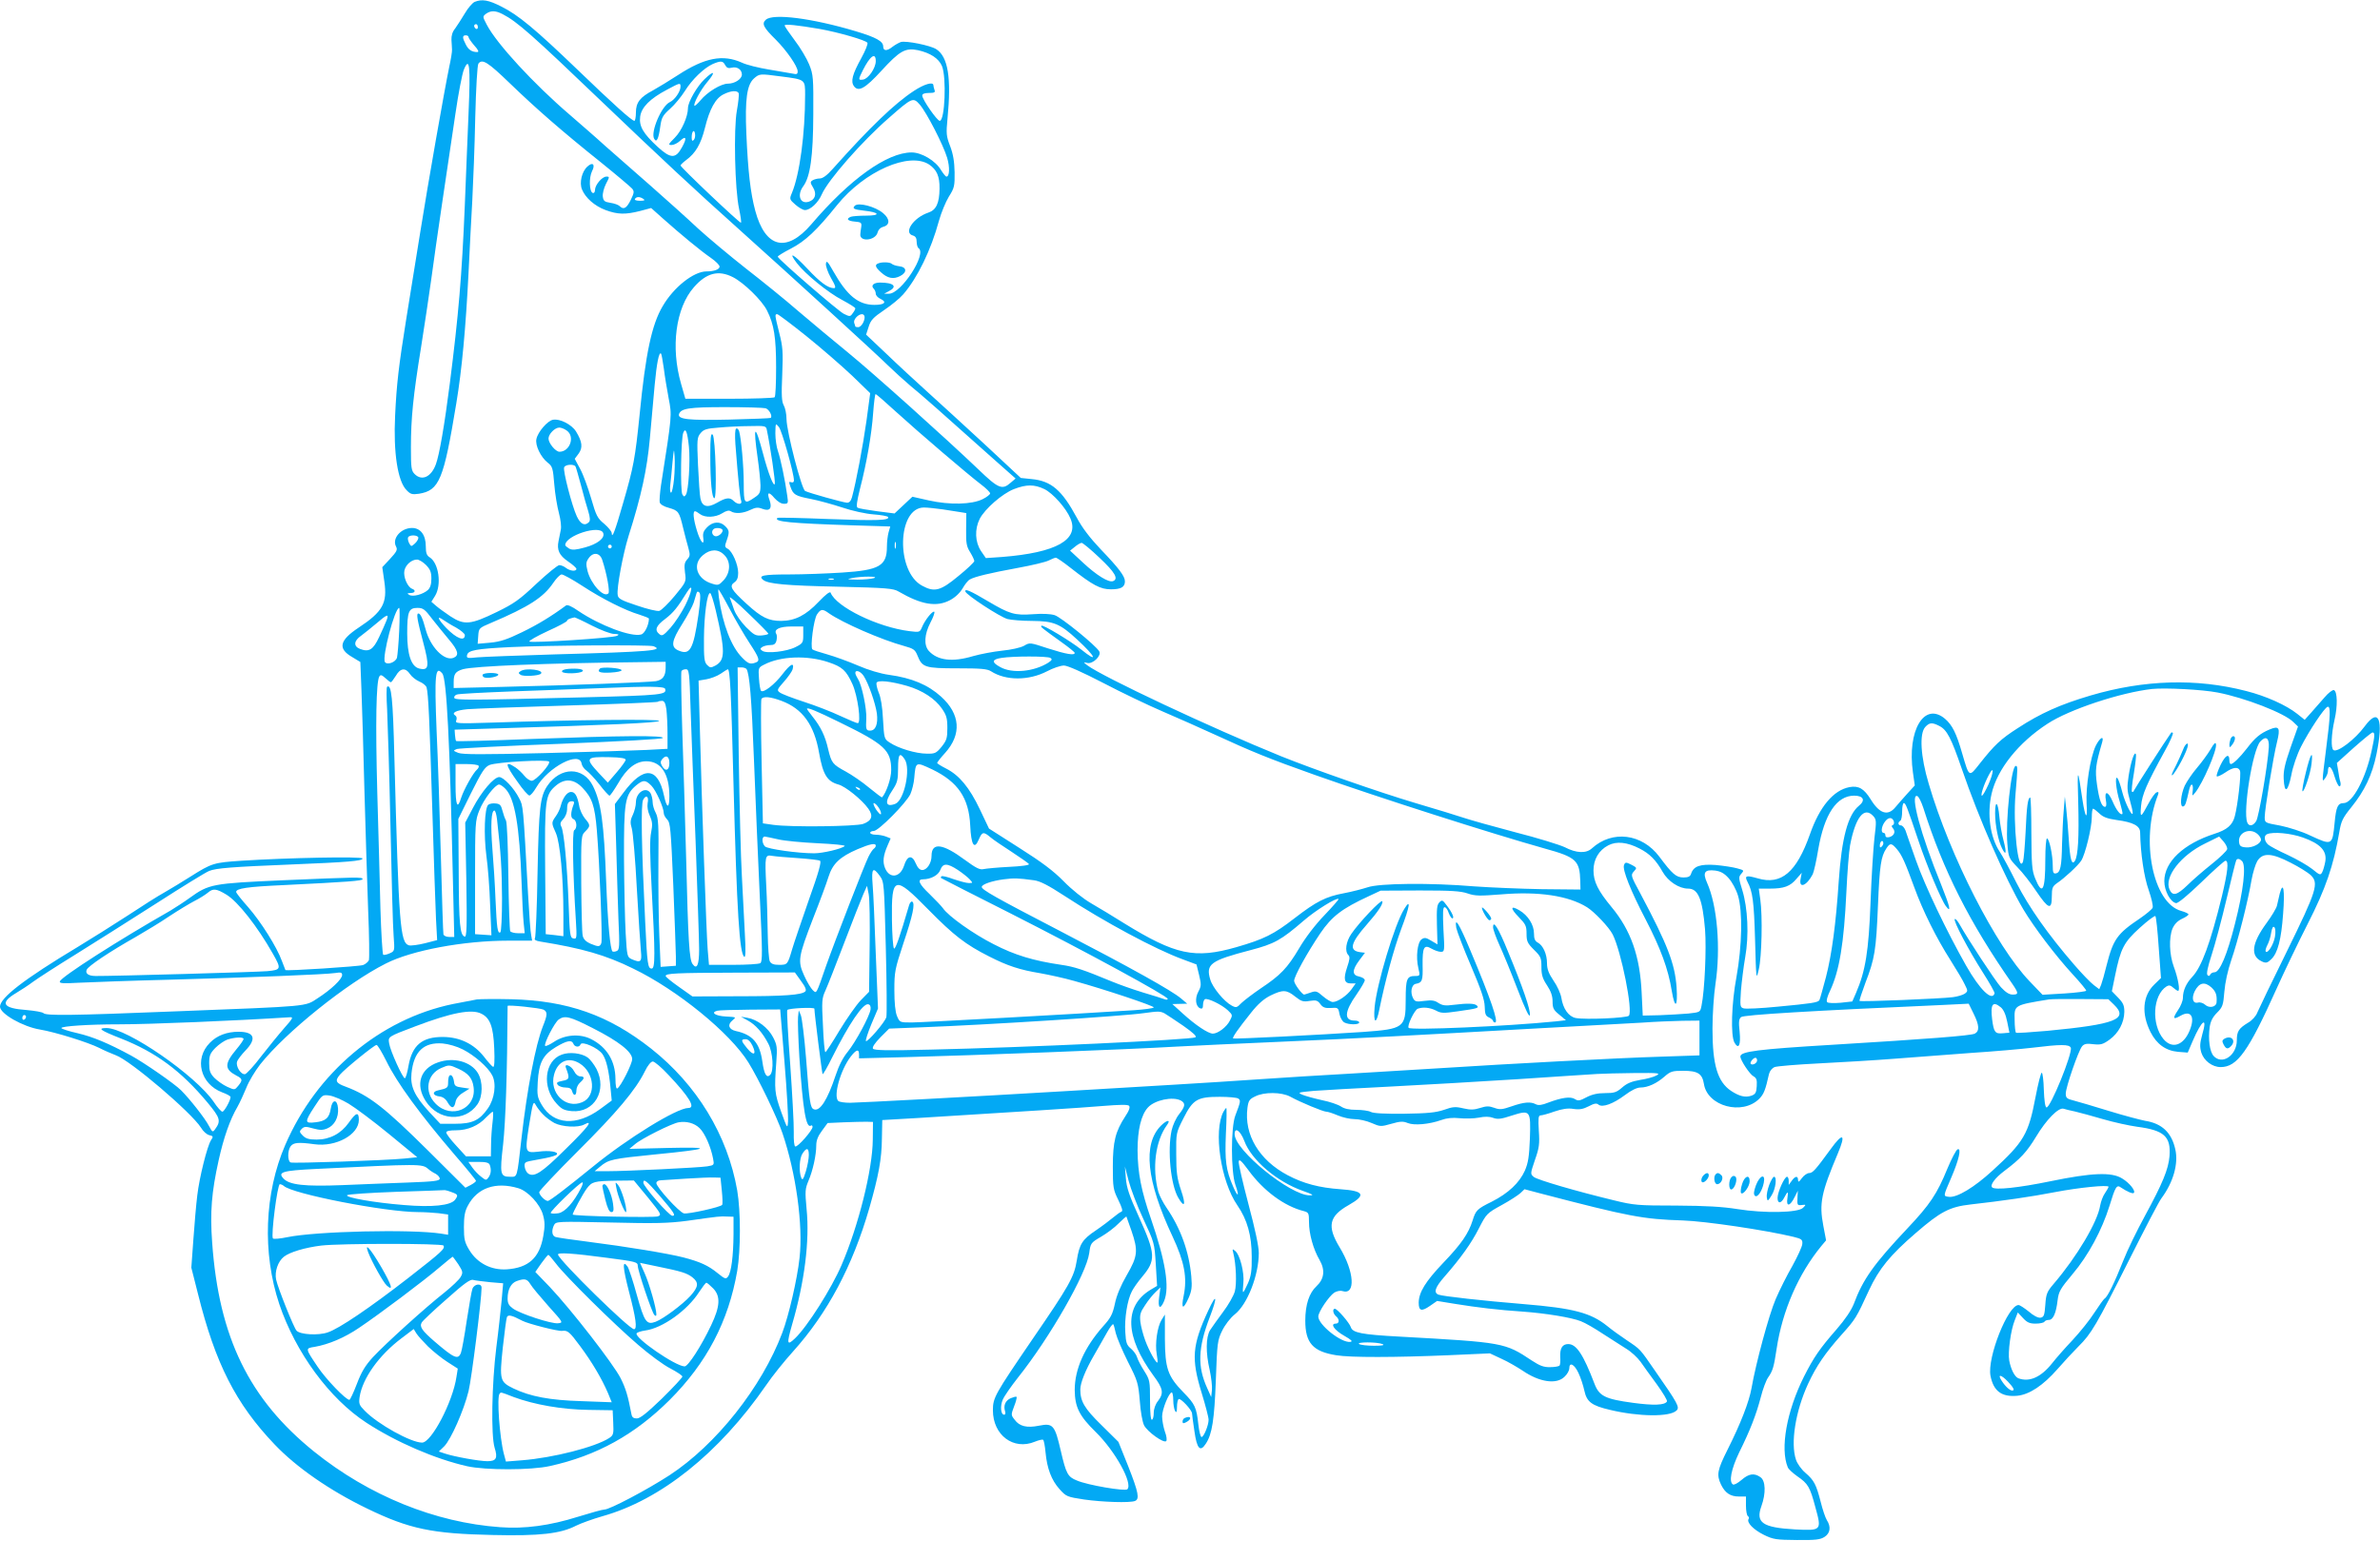
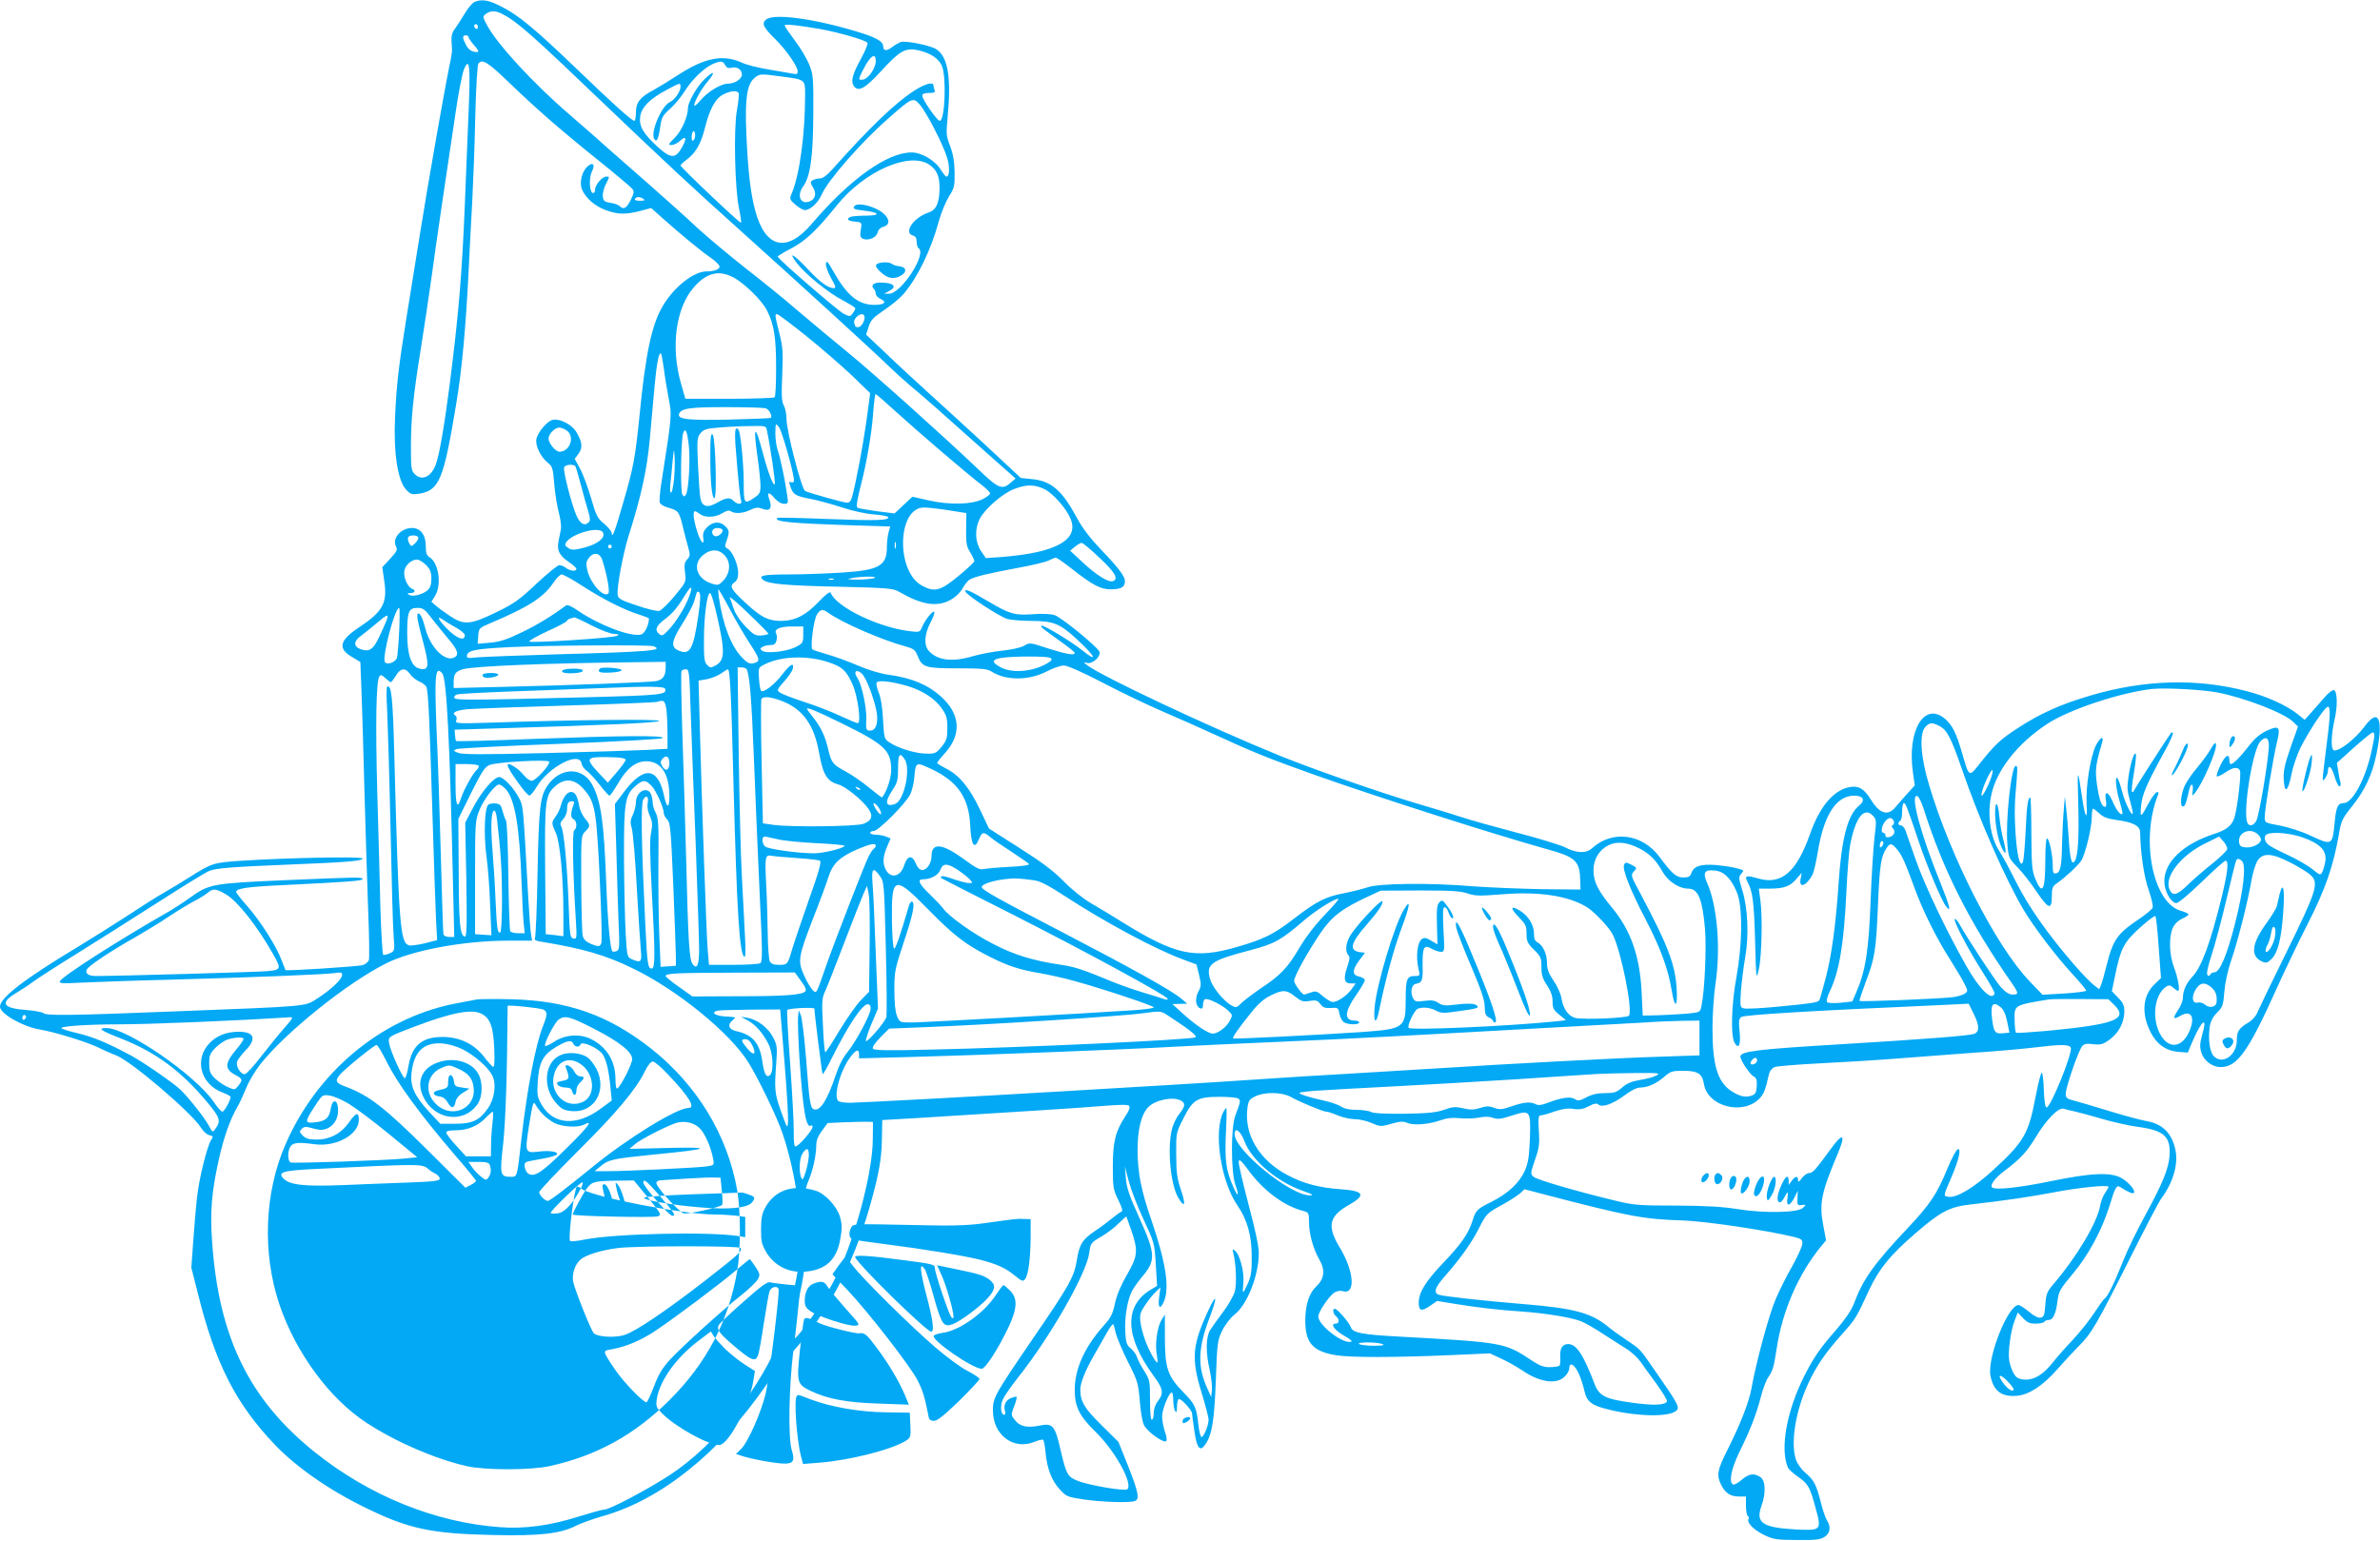
<svg xmlns="http://www.w3.org/2000/svg" version="1.0" width="1280pt" height="829pt" viewBox="0 0 1280 829" preserveAspectRatio="xMidYMid meet">
  <g transform="translate(0,829) scale(0.1,-0.1)" fill="#03a9f4" stroke="none">
    <path d="M2553 8280 c-12 -5 -36 -33 -53 -62 -17 -29 -41 -65 -52 -81 -15 -18 -21 -39 -20 -62 1 -19 3 -43 3 -52 1 -10 -6 -52 -15 -93 -27 -131 -114 -626 -156 -890 -23 -140 -56 -349 -75 -465 -41 -256 -52 -351 -60 -520 -10 -200 14 -355 62 -402 21 -22 30 -24 66 -19 110 18 133 74 201 486 30 179 51 407 66 705 5 116 15 289 20 385 5 96 13 299 16 450 4 157 11 280 17 288 21 27 51 8 170 -107 140 -135 277 -255 492 -427 83 -67 156 -129 164 -138 13 -15 12 -23 -7 -62 -22 -44 -38 -54 -59 -33 -7 7 -29 15 -50 18 -32 5 -38 10 -41 34 -2 16 6 46 17 68 20 38 20 39 2 39 -23 0 -61 -45 -61 -72 0 -11 -5 -18 -12 -16 -19 7 -21 82 -4 117 19 36 4 52 -25 25 -30 -27 -44 -87 -29 -123 19 -46 68 -89 127 -111 65 -24 106 -25 185 -5 l60 16 65 -58 c92 -82 202 -173 256 -210 26 -18 47 -39 47 -47 0 -15 -29 -26 -71 -26 -68 0 -176 -85 -235 -187 -59 -99 -92 -256 -124 -583 -24 -235 -32 -281 -90 -480 -42 -147 -59 -191 -60 -158 0 9 -18 31 -40 50 -37 30 -44 44 -71 138 -17 58 -43 129 -59 158 l-29 54 21 28 c23 32 20 63 -14 119 -24 38 -87 70 -124 63 -29 -5 -81 -65 -89 -103 -8 -34 23 -98 61 -128 25 -19 28 -30 35 -116 4 -52 16 -122 25 -155 9 -34 14 -72 10 -90 -3 -16 -9 -43 -12 -60 -10 -48 3 -77 51 -110 25 -17 45 -35 45 -40 0 -15 -34 -12 -56 5 -10 8 -26 15 -36 15 -9 0 -64 -45 -123 -100 -92 -87 -121 -107 -213 -152 -142 -69 -175 -72 -250 -23 -31 21 -67 47 -79 58 l-23 20 20 32 c36 59 20 176 -29 207 -16 10 -21 23 -21 59 0 61 -28 99 -74 99 -60 0 -109 -57 -86 -100 9 -17 4 -27 -32 -66 l-42 -45 11 -77 c17 -116 -8 -162 -138 -248 -104 -69 -114 -113 -34 -159 l43 -26 6 -152 c3 -84 11 -327 16 -542 6 -214 15 -503 20 -642 6 -139 7 -259 4 -268 -4 -9 -18 -21 -31 -26 -22 -8 -413 -33 -418 -27 -1 2 -9 24 -19 49 -27 75 -113 211 -182 290 -35 39 -64 76 -64 81 0 19 58 28 257 37 347 17 423 23 423 32 0 12 -26 11 -427 -6 -382 -17 -399 -20 -503 -95 -30 -22 -77 -52 -103 -68 -276 -157 -587 -356 -595 -381 -4 -11 15 -12 109 -7 63 3 278 11 479 16 435 12 840 28 893 36 30 5 37 3 37 -11 0 -22 -59 -78 -132 -125 -69 -45 -36 -42 -758 -70 -572 -23 -702 -24 -716 -10 -6 6 -47 13 -92 17 -127 9 -145 38 -56 91 25 15 67 42 92 61 26 19 128 85 227 146 99 62 295 185 435 275 140 90 268 169 285 175 36 15 122 22 445 35 300 12 380 19 380 32 0 12 -404 4 -651 -12 -150 -10 -160 -13 -274 -85 -44 -28 -107 -66 -140 -85 -33 -18 -123 -75 -200 -126 -77 -50 -198 -126 -269 -169 -283 -170 -416 -272 -416 -320 0 -38 123 -108 215 -123 83 -14 259 -69 319 -99 27 -14 67 -31 88 -39 78 -27 408 -309 459 -390 11 -19 31 -37 44 -40 22 -5 23 -8 10 -27 -21 -33 -63 -202 -74 -297 -6 -47 -15 -153 -21 -237 l-11 -152 36 -142 c93 -373 203 -590 412 -809 117 -123 297 -248 498 -345 227 -110 349 -135 675 -142 252 -6 365 7 448 50 26 13 90 36 142 51 314 88 628 340 879 703 33 49 99 131 146 183 186 207 320 459 410 770 50 175 67 265 68 375 l2 100 190 11 c548 34 883 55 999 65 87 7 131 8 138 1 7 -7 1 -26 -20 -57 -53 -81 -67 -136 -67 -270 0 -112 2 -124 29 -179 21 -43 26 -61 17 -64 -7 -2 -27 -17 -44 -31 -18 -15 -60 -47 -94 -70 -72 -48 -88 -73 -102 -162 -14 -88 -42 -137 -237 -421 -204 -299 -214 -316 -214 -384 0 -134 111 -217 226 -169 20 8 39 13 44 10 4 -2 10 -33 13 -67 8 -87 32 -150 75 -198 36 -40 40 -42 132 -56 98 -14 246 -19 274 -8 26 10 19 46 -36 186 l-53 132 -92 91 c-91 89 -113 127 -113 191 0 34 27 103 74 184 24 41 55 97 70 123 15 27 30 46 33 44 3 -3 9 -25 14 -49 6 -24 35 -93 65 -153 53 -104 56 -116 64 -211 4 -57 14 -113 23 -131 18 -35 106 -98 119 -85 5 5 2 28 -7 51 -8 24 -15 61 -15 82 0 38 37 129 52 129 4 0 8 -19 8 -42 0 -24 5 -50 10 -58 7 -11 10 -6 10 22 0 20 4 39 9 42 10 7 71 -58 72 -77 0 -7 6 -50 13 -97 13 -93 31 -113 61 -66 34 51 46 129 54 343 7 200 9 214 34 265 15 31 44 69 68 88 68 54 129 211 129 330 0 36 -20 129 -56 264 -30 114 -54 217 -52 228 2 15 14 5 51 -45 82 -113 195 -196 300 -222 25 -7 27 -11 27 -59 0 -63 23 -146 57 -204 31 -54 25 -102 -17 -141 -39 -36 -60 -99 -60 -185 0 -120 41 -166 166 -186 76 -13 319 -12 603 0 l224 10 62 -29 c34 -15 85 -45 114 -64 90 -62 183 -76 226 -32 14 13 25 33 25 45 0 35 27 22 49 -25 12 -25 26 -68 32 -96 13 -60 39 -80 138 -103 154 -37 323 -39 358 -3 18 17 5 40 -115 212 -84 122 -79 116 -152 165 -36 24 -83 58 -106 77 -88 71 -181 96 -449 118 -219 18 -436 42 -459 51 -27 11 -18 39 33 97 88 101 144 179 185 260 40 78 43 81 121 124 44 24 90 54 102 65 l22 21 83 -22 c483 -126 553 -139 768 -146 123 -4 445 -52 595 -88 45 -11 50 -15 48 -39 -1 -14 -25 -66 -53 -117 -29 -50 -69 -130 -90 -179 -36 -83 -107 -346 -130 -479 -13 -73 -58 -190 -129 -331 -55 -110 -60 -135 -35 -188 22 -45 50 -64 96 -64 l38 0 0 -49 c0 -28 5 -53 10 -56 6 -4 8 -11 4 -16 -11 -19 26 -57 82 -85 51 -25 66 -27 178 -28 101 -1 126 2 149 17 31 20 35 55 12 90 -8 13 -23 57 -33 98 -24 93 -35 116 -83 157 -21 18 -43 49 -50 70 -30 89 -3 260 65 408 45 97 92 165 179 263 77 86 80 91 149 241 54 116 114 189 252 308 133 115 181 140 294 153 170 19 329 42 452 66 130 25 290 41 290 29 0 -4 -9 -19 -19 -34 -11 -15 -22 -45 -26 -67 -14 -88 -125 -275 -250 -421 -36 -42 -41 -54 -45 -113 -4 -57 -8 -66 -26 -69 -13 -2 -38 11 -63 33 -24 19 -48 35 -55 35 -57 0 -169 -282 -151 -380 16 -83 60 -116 145 -108 65 7 138 55 216 144 32 37 83 92 112 121 70 69 96 114 274 468 83 165 160 314 173 330 63 85 92 185 74 263 -20 90 -72 139 -162 153 -26 5 -114 28 -195 53 -81 25 -166 50 -189 56 -37 9 -43 14 -43 38 0 33 68 231 88 254 11 13 25 16 61 11 40 -4 51 -1 87 25 48 35 78 91 79 149 0 34 -6 48 -33 76 l-34 35 17 83 c30 147 47 180 133 258 42 38 80 67 84 63 4 -4 12 -80 18 -170 l12 -163 -36 -35 c-63 -61 -70 -157 -20 -256 33 -65 82 -100 148 -106 l52 -4 27 63 c49 114 81 135 51 34 -13 -48 -14 -65 -5 -97 14 -44 59 -78 104 -78 89 0 149 84 300 420 41 91 116 248 168 350 97 190 139 313 170 493 10 60 18 77 65 135 71 88 112 173 135 285 39 190 12 253 -64 149 -51 -69 -145 -141 -167 -127 -15 9 -12 85 5 161 18 76 16 155 -3 162 -7 2 -30 -15 -50 -39 -20 -23 -53 -60 -72 -82 l-35 -39 -40 32 c-59 47 -168 96 -275 123 -267 69 -547 61 -836 -24 -163 -48 -270 -96 -391 -175 -94 -60 -127 -92 -206 -192 -58 -74 -56 -75 -94 55 -31 108 -53 153 -93 187 -111 93 -204 -63 -172 -289 l10 -70 -42 -46 c-22 -25 -51 -57 -63 -72 -40 -48 -85 -34 -132 43 -36 58 -65 75 -114 66 -86 -16 -161 -105 -213 -254 -72 -204 -154 -274 -280 -237 -63 18 -73 15 -56 -18 28 -53 35 -104 41 -312 6 -218 6 -219 20 -160 16 67 21 287 8 378 l-8 57 60 0 c75 0 109 12 143 53 l28 32 -6 -32 c-11 -55 32 -39 65 24 6 12 20 73 30 135 33 189 99 288 193 288 50 0 62 -25 26 -54 -60 -49 -93 -173 -109 -406 -15 -228 -37 -393 -69 -517 -17 -63 -32 -118 -35 -123 -8 -13 -44 -18 -224 -35 -90 -9 -173 -13 -184 -9 -19 6 -19 12 -14 94 4 48 14 130 23 181 21 118 14 265 -16 362 -20 64 -20 70 -5 87 16 18 15 19 -22 29 -21 6 -73 14 -115 18 -84 6 -120 -6 -133 -47 -5 -15 -15 -20 -41 -20 -39 0 -60 18 -130 112 -93 124 -253 144 -362 45 -31 -29 -84 -27 -147 6 -28 13 -147 50 -265 80 -118 31 -242 66 -275 77 -33 11 -152 48 -265 81 -192 57 -549 182 -720 251 -377 153 -961 428 -1042 489 -23 18 -23 18 -1 13 30 -8 78 39 65 62 -17 31 -205 184 -240 195 -23 7 -65 9 -118 5 -97 -7 -124 1 -239 69 -96 57 -128 71 -123 53 6 -19 186 -137 227 -148 20 -5 79 -10 131 -10 117 -1 150 -14 243 -100 101 -93 116 -130 22 -54 -58 46 -207 136 -214 128 -6 -6 -2 -9 109 -89 38 -27 70 -53 70 -57 0 -15 -46 -7 -143 24 -98 32 -98 33 -130 14 -19 -10 -67 -21 -117 -26 -47 -5 -116 -18 -155 -29 -113 -34 -193 -24 -240 28 -27 31 -24 88 9 152 15 28 24 54 21 58 -9 8 -51 -45 -66 -82 -12 -28 -13 -29 -68 -22 -170 21 -394 130 -424 207 -3 8 -27 -10 -64 -49 -69 -73 -127 -102 -201 -103 -69 0 -106 18 -187 92 -83 76 -94 95 -66 115 15 10 21 25 21 51 0 45 -31 116 -56 130 -17 9 -17 14 -6 44 16 46 15 55 -8 78 -27 27 -66 25 -97 -6 -19 -19 -24 -33 -21 -55 8 -51 -15 -26 -34 37 -19 62 -23 104 -10 104 4 0 16 -7 26 -15 28 -21 83 -19 120 4 22 14 36 17 46 11 23 -15 66 -12 105 7 29 14 42 15 65 6 40 -15 54 2 39 46 -16 44 -5 49 26 12 17 -19 36 -31 51 -31 23 0 24 3 18 43 -11 80 -36 200 -50 240 -8 22 -14 65 -14 96 1 56 1 56 19 34 16 -19 81 -249 81 -287 0 -10 -6 -13 -15 -10 -12 5 -13 1 -4 -24 15 -43 26 -50 110 -66 41 -8 117 -29 169 -46 53 -18 127 -34 168 -37 40 -3 75 -9 78 -14 11 -18 -58 -21 -318 -11 -150 6 -275 9 -277 6 -21 -20 68 -29 410 -40 l197 -6 -9 -31 c-5 -18 -9 -52 -9 -77 0 -104 -40 -127 -242 -140 -79 -5 -207 -10 -285 -10 -138 0 -167 -6 -139 -29 26 -22 121 -31 407 -37 257 -6 294 -9 322 -26 122 -71 204 -85 277 -46 28 15 53 39 67 63 12 21 29 43 39 48 26 15 105 34 257 62 77 14 152 32 167 40 16 8 33 15 38 15 6 0 41 -24 79 -54 121 -95 161 -116 218 -116 54 0 75 12 75 43 0 27 -32 70 -130 172 -57 60 -100 116 -128 169 -81 150 -138 199 -244 209 l-58 6 -192 179 c-106 98 -245 225 -308 282 -63 57 -164 150 -223 207 l-109 103 14 43 c11 35 24 49 83 89 39 26 85 64 103 85 76 88 149 237 192 396 12 43 36 101 53 129 30 47 32 58 31 132 -1 57 -8 98 -24 140 -21 54 -22 67 -14 150 21 216 3 330 -60 371 -32 21 -163 47 -191 39 -11 -4 -31 -15 -44 -25 -31 -25 -51 -24 -51 1 0 28 -38 49 -148 82 -234 70 -444 97 -483 62 -24 -21 -13 -42 53 -107 58 -58 118 -144 118 -171 0 -15 -5 -17 -27 -12 -16 3 -73 13 -128 22 -55 9 -120 25 -145 37 -102 46 -200 27 -344 -67 -45 -29 -105 -66 -134 -82 -70 -37 -92 -65 -92 -120 0 -24 -4 -44 -8 -44 -14 0 -114 90 -308 277 -227 218 -316 292 -408 338 -69 35 -103 41 -143 25z m150 -66 c78 -40 158 -111 537 -474 320 -306 496 -470 725 -675 304 -273 742 -673 810 -740 33 -32 88 -82 121 -110 58 -47 160 -137 443 -390 l123 -109 -27 -23 c-45 -40 -66 -31 -172 71 -180 172 -568 520 -704 631 -74 60 -192 159 -264 220 -71 62 -200 166 -285 232 -85 67 -200 163 -256 214 -55 52 -170 155 -254 229 -85 74 -195 171 -245 215 -49 45 -135 119 -190 167 -194 166 -394 383 -447 485 -23 44 -23 44 -4 59 26 18 50 18 89 -2z m-133 -70 c0 -8 -4 -12 -10 -9 -5 3 -10 10 -10 16 0 5 5 9 10 9 6 0 10 -7 10 -16z m1840 -10 c100 -18 246 -60 255 -74 4 -6 -11 -43 -33 -83 -48 -87 -58 -125 -39 -151 24 -32 60 -12 147 83 99 108 129 125 197 111 67 -15 111 -44 129 -85 25 -60 16 -295 -12 -295 -14 0 -94 115 -94 136 0 9 12 14 36 14 29 0 35 3 30 16 -3 9 -6 20 -6 25 0 21 -49 7 -105 -30 -104 -68 -237 -196 -436 -419 -31 -35 -54 -52 -70 -52 -13 0 -31 -5 -39 -10 -13 -8 -13 -13 3 -39 21 -35 11 -65 -23 -76 -47 -15 -65 36 -30 83 38 52 53 160 54 387 1 198 0 213 -22 268 -13 32 -48 91 -78 130 -30 40 -54 75 -54 80 0 9 67 2 190 -19z m-1890 -44 c0 -5 14 -25 31 -45 22 -24 26 -35 16 -35 -29 0 -48 12 -62 41 -19 36 -19 49 0 49 8 0 15 -4 15 -10z m2190 -129 c0 -37 -40 -95 -68 -99 -27 -4 -27 -1 -1 51 39 77 69 98 69 48z m-810 -21 c8 -15 17 -19 36 -14 28 7 54 -10 54 -37 0 -24 -38 -49 -75 -49 -37 0 -110 -44 -148 -90 -15 -18 -30 -31 -32 -29 -8 9 33 86 69 128 47 56 38 66 -15 15 -40 -38 -89 -123 -89 -155 0 -46 -34 -123 -71 -160 -35 -35 -37 -39 -17 -39 12 0 32 10 45 22 33 31 39 16 11 -34 -34 -63 -61 -62 -131 2 -78 72 -101 111 -94 163 7 50 52 96 145 145 69 37 72 38 72 16 0 -26 -31 -71 -57 -83 -45 -20 -105 -161 -85 -197 13 -24 24 -2 33 65 7 49 13 60 53 96 25 22 60 65 79 95 39 63 104 125 151 146 43 18 54 17 66 -6z m-1380 -257 c-5 -131 -15 -353 -20 -493 -16 -386 -34 -594 -81 -964 -28 -220 -56 -383 -75 -434 -25 -68 -75 -91 -114 -52 -18 18 -20 33 -20 144 0 156 12 276 55 541 18 116 43 278 54 360 11 83 38 272 60 420 22 149 54 361 70 471 16 111 37 219 46 240 30 72 36 22 25 -233z m1679 196 c133 -17 131 -16 131 -99 0 -210 -29 -427 -71 -528 -14 -33 -13 -35 19 -63 18 -16 41 -29 51 -29 29 0 71 39 91 85 33 76 216 285 361 411 125 110 130 112 166 71 37 -43 126 -216 147 -286 15 -51 13 -101 -4 -101 -4 0 -17 16 -29 35 -29 50 -104 95 -158 95 -132 0 -333 -144 -540 -387 -133 -155 -247 -127 -301 73 -26 97 -39 211 -48 414 -8 186 3 264 41 298 30 26 31 26 144 11z m-226 -91 c2 -7 -2 -49 -10 -93 -18 -99 -11 -424 12 -529 8 -38 13 -72 10 -74 -5 -5 -325 298 -325 308 0 3 13 16 29 28 52 38 80 86 102 173 25 102 57 161 101 182 40 20 74 22 81 5z m-242 -251 c-8 -8 -11 -4 -11 14 0 33 14 47 18 19 2 -12 -1 -27 -7 -33z m1266 -132 c41 -28 57 -63 56 -130 -1 -78 -18 -115 -61 -129 -80 -27 -135 -109 -82 -123 14 -4 20 -14 20 -34 0 -15 5 -31 10 -34 47 -29 -93 -245 -159 -245 l-26 0 24 13 c50 25 29 47 -46 47 -35 0 -51 -16 -34 -33 6 -6 11 -18 11 -27 0 -9 12 -22 26 -28 36 -17 21 -32 -33 -32 -86 0 -147 49 -221 180 -30 53 -37 61 -40 42 -2 -12 10 -47 27 -77 25 -43 28 -55 16 -55 -32 0 -74 31 -144 106 -73 78 -106 95 -55 28 45 -58 167 -158 244 -198 39 -21 70 -40 70 -45 0 -4 -6 -16 -14 -26 -13 -19 -16 -19 -48 -3 -29 14 -349 290 -355 307 -2 3 30 23 71 44 77 40 138 97 248 234 147 182 388 288 495 218z m-1537 -185 c11 -7 7 -10 -18 -10 -20 0 -31 4 -27 10 8 13 26 13 45 0z m482 -421 c59 -30 156 -125 183 -179 38 -75 49 -145 49 -307 0 -84 -3 -156 -8 -160 -4 -4 -114 -8 -244 -8 l-236 0 -23 80 c-57 197 -29 409 69 520 67 77 132 94 210 54z m396 -318 c81 -65 191 -161 245 -212 l97 -94 -20 -149 c-19 -134 -56 -331 -78 -411 -6 -21 -15 -30 -28 -29 -23 2 -203 52 -224 63 -19 10 -99 318 -100 386 0 28 -7 61 -15 75 -11 20 -13 54 -8 165 5 123 3 150 -16 224 -24 97 -25 101 -11 101 5 0 76 -53 158 -119z m312 103 c0 -24 -19 -54 -35 -54 -8 0 -15 2 -15 4 0 2 -3 11 -6 19 -6 17 21 47 42 47 8 0 14 -7 14 -16z m-1080 -275 c5 -41 17 -113 26 -161 18 -94 19 -85 -41 -468 -6 -41 -9 -83 -7 -92 3 -11 22 -23 50 -30 51 -15 55 -20 76 -108 9 -36 21 -84 28 -107 10 -37 10 -44 -6 -62 -15 -17 -17 -30 -12 -71 7 -49 7 -50 -55 -125 -34 -41 -72 -78 -83 -81 -12 -3 -66 10 -121 29 -85 28 -101 37 -103 57 -6 37 28 218 58 315 69 217 100 360 115 526 8 90 20 220 26 289 11 116 23 179 34 168 3 -2 9 -38 15 -79z m1250 -235 c123 -112 383 -334 455 -389 28 -21 50 -43 50 -49 0 -6 -18 -20 -40 -31 -58 -29 -177 -32 -289 -7 l-89 20 -48 -45 -48 -45 -94 12 c-52 7 -99 15 -105 19 -8 5 -3 36 13 101 36 139 63 294 71 409 4 55 10 101 13 101 4 0 53 -43 111 -96z m-703 20 c19 -5 39 -42 28 -52 -2 -2 -102 -6 -222 -9 -220 -5 -280 1 -271 30 11 30 53 37 248 37 107 0 205 -3 217 -6z m7 -116 c19 -90 47 -281 43 -291 -6 -18 -35 56 -63 162 -44 166 -55 157 -29 -24 8 -55 14 -120 15 -145 0 -40 -4 -48 -33 -67 -54 -37 -57 -33 -57 75 0 95 -14 246 -25 283 -4 11 -11 17 -16 13 -6 -3 -7 -37 -4 -82 16 -207 25 -289 31 -305 8 -22 -18 -23 -40 -2 -20 21 -41 19 -89 -9 -52 -30 -81 -22 -90 23 -4 17 -9 98 -13 179 -6 137 -5 149 13 171 17 21 32 26 99 31 44 4 118 8 166 8 83 2 88 1 92 -20z m-1076 -4 c46 -32 17 -114 -39 -114 -21 0 -59 46 -59 71 0 24 34 59 58 59 10 0 28 -7 40 -16z m657 -86 c8 -77 -2 -237 -16 -259 -8 -12 -11 -12 -19 1 -12 17 -8 304 5 333 12 29 22 4 30 -75z m-80 -175 c-4 -40 -11 -73 -16 -73 -5 0 -7 19 -4 43 3 23 8 78 12 122 7 73 8 76 11 30 2 -27 1 -83 -3 -122z m-530 68 c3 -5 16 -51 30 -103 13 -51 31 -114 39 -139 10 -34 11 -50 3 -58 -22 -22 -45 -11 -65 32 -26 56 -75 245 -68 263 6 16 52 19 61 5z m2522 -122 c45 -22 116 -101 140 -158 49 -114 -76 -184 -368 -207 l-87 -6 -26 38 c-32 48 -35 117 -7 173 28 54 122 136 184 160 67 26 110 26 164 0z m-547 -109 c36 -6 79 -12 96 -15 l31 -5 -1 -88 c-1 -74 2 -92 22 -123 12 -20 22 -41 22 -47 0 -6 -39 -43 -86 -81 -95 -79 -128 -88 -194 -52 -143 75 -135 421 9 421 20 0 65 -5 101 -10z m-1185 -109 c8 -14 -23 -41 -40 -35 -16 6 -20 26 -8 37 9 10 41 8 48 -2z m-641 -18 c11 -27 -31 -60 -99 -78 -48 -13 -67 -15 -84 -6 -11 7 -21 15 -21 19 0 51 187 111 204 65z m-994 -26 c0 -8 -9 -22 -19 -31 -19 -17 -20 -17 -31 3 -6 12 -8 26 -5 31 9 15 55 12 55 -3z m2567 -54 c-3 -10 -5 -4 -5 12 0 17 2 24 5 18 2 -7 2 -21 0 -30z m1097 -54 c83 -78 103 -113 72 -125 -23 -9 -88 31 -161 99 l-70 65 25 20 c14 12 30 21 37 22 6 0 50 -36 97 -81z m-2624 61 c0 -5 -4 -10 -10 -10 -5 0 -10 5 -10 10 0 6 5 10 10 10 6 0 10 -4 10 -10z m605 -45 c36 -35 34 -94 -2 -135 -26 -28 -31 -30 -62 -20 -84 24 -110 104 -50 154 39 33 82 34 114 1z m-656 -27 c25 -76 42 -171 33 -180 -25 -25 -93 49 -112 120 -9 37 -9 48 5 68 24 36 61 32 74 -8z m-948 -27 c23 -24 29 -38 29 -74 0 -30 -6 -49 -19 -61 -26 -23 -80 -38 -100 -26 -13 8 -12 9 7 10 25 0 30 15 8 23 -25 10 -48 65 -41 98 7 32 39 59 68 59 10 0 32 -13 48 -29z m840 -112 c110 -72 233 -133 307 -155 28 -9 52 -18 52 -22 0 -33 -23 -81 -42 -85 -54 -15 -223 49 -338 127 -34 24 -59 35 -66 29 -77 -57 -152 -103 -237 -144 -80 -39 -117 -51 -170 -56 l-68 -6 3 42 c3 42 4 43 68 70 205 87 283 138 335 215 17 25 37 46 46 46 8 0 58 -27 110 -61z m1569 41 c-14 -4 -54 -8 -90 -8 -53 1 -59 2 -30 8 50 11 153 11 120 0z m-217 -7 c-7 -2 -19 -2 -25 0 -7 3 -2 5 12 5 14 0 19 -2 13 -5z m-797 -138 c-20 -40 -56 -95 -80 -122 -38 -42 -45 -46 -60 -34 -27 22 -18 45 32 82 43 33 66 61 117 144 35 56 28 5 -9 -70z m239 -22 c31 -59 79 -141 106 -182 53 -81 58 -96 33 -105 -29 -11 -41 -6 -73 27 -58 58 -104 178 -125 325 -3 23 -4 42 -2 42 2 0 30 -48 61 -107z m-169 -32 c-27 -184 -45 -216 -105 -191 -45 18 -41 51 19 145 27 43 55 95 61 114 6 20 13 42 15 50 3 10 8 11 15 4 8 -8 6 -44 -5 -122z m93 27 c52 -222 52 -268 -1 -298 -25 -13 -29 -13 -45 3 -15 15 -18 36 -17 145 1 123 17 242 33 242 5 0 18 -42 30 -92z m283 -126 c2 -4 -14 -8 -34 -10 -34 -3 -43 2 -86 45 -28 29 -54 66 -64 93 -8 25 -19 54 -23 65 -5 11 40 -26 98 -83 59 -56 108 -106 109 -110z m-1985 16 c-3 -68 -9 -133 -12 -146 -8 -25 -53 -41 -65 -23 -16 27 53 291 77 291 3 0 3 -55 0 -122z m177 63 c25 -32 66 -82 91 -112 50 -59 56 -85 23 -98 -49 -18 -124 59 -149 154 -16 60 -28 85 -39 85 -12 0 -6 -35 26 -155 35 -131 31 -154 -22 -141 -42 11 -64 74 -64 189 0 117 8 137 55 137 30 0 40 -7 79 -59z m2134 30 c73 -51 283 -143 405 -176 51 -14 59 -20 72 -53 25 -62 40 -67 215 -67 126 0 160 -3 180 -16 79 -51 203 -51 301 0 32 17 73 31 91 31 19 0 96 -34 212 -94 99 -52 244 -121 321 -154 77 -33 201 -88 275 -122 204 -94 295 -131 540 -218 344 -122 955 -317 1240 -397 167 -46 186 -64 189 -175 l1 -45 -207 2 c-115 2 -278 9 -363 15 -237 20 -513 17 -575 -5 -28 -9 -85 -24 -128 -32 -97 -18 -149 -45 -263 -133 -115 -89 -166 -114 -315 -157 -223 -64 -327 -42 -604 129 -55 35 -134 82 -175 106 -45 26 -105 74 -150 120 -55 56 -118 103 -238 179 l-163 104 -49 103 c-56 118 -111 184 -182 220 -26 13 -48 27 -48 30 0 3 19 28 43 54 90 100 82 209 -22 303 -71 64 -157 100 -280 117 -45 6 -112 26 -167 50 -51 22 -126 49 -165 60 -40 11 -76 23 -80 27 -12 13 7 161 25 188 20 30 30 31 64 6z m-2379 -38 c-6 -16 -24 -56 -40 -90 -32 -68 -54 -82 -102 -64 -37 14 -35 44 6 72 17 13 54 42 82 66 58 50 68 53 54 16z m374 -39 c26 -15 47 -33 47 -40 0 -36 -44 -19 -99 37 -45 47 -55 71 -18 45 12 -8 43 -28 70 -42z m730 11 c49 -25 102 -45 120 -45 25 -1 29 -3 16 -10 -21 -12 -461 -40 -472 -31 -4 4 40 29 98 56 58 26 105 51 105 56 0 6 12 12 40 18 3 0 45 -19 93 -44z m1137 -50 c0 -42 -2 -46 -42 -66 -47 -24 -155 -36 -178 -20 -13 10 -13 12 0 21 8 5 27 10 42 10 21 0 29 6 34 24 3 14 3 30 -1 36 -15 24 17 40 81 40 l64 0 0 -45z m-806 -61 c61 -23 -16 -30 -529 -44 -198 -6 -386 -13 -418 -16 -53 -6 -59 -4 -55 12 5 26 48 34 231 43 197 10 749 13 771 5z m941 -86 c75 -25 96 -44 130 -119 28 -63 48 -209 28 -209 -6 0 -48 18 -94 39 -46 22 -134 56 -196 76 -61 20 -119 42 -129 50 -17 12 -15 16 23 59 22 25 43 55 46 66 10 40 -12 29 -55 -27 -42 -55 -102 -102 -115 -89 -4 4 -9 33 -11 65 -4 58 -4 60 28 76 88 46 232 51 345 13z m1194 23 c11 -7 9 -12 -10 -25 -77 -49 -195 -61 -260 -24 -48 26 -45 41 7 49 62 10 248 10 263 0z m-2069 -52 c0 -45 -15 -66 -52 -73 -37 -6 -450 -22 -835 -31 l-253 -6 0 33 c0 43 10 56 49 68 60 17 454 33 939 38 l152 2 0 -31z m435 -8 c16 -27 27 -151 40 -490 8 -207 22 -535 31 -729 15 -304 15 -355 3 -363 -8 -5 -73 -9 -145 -9 l-131 0 -7 83 c-7 90 -31 772 -42 1184 l-7 262 42 7 c23 4 58 17 77 30 19 13 36 24 38 24 12 0 18 -110 31 -622 18 -682 32 -909 58 -925 7 -4 8 36 3 123 -4 71 -11 210 -16 309 -6 99 -13 393 -17 653 l-6 472 21 0 c11 0 23 -4 27 -9z m-1810 -27 c9 -14 32 -32 50 -40 18 -7 36 -22 39 -31 10 -34 16 -178 31 -658 8 -264 17 -530 20 -591 l6 -111 -66 -17 c-37 -9 -75 -14 -86 -11 -47 15 -54 106 -78 1011 -8 322 -16 395 -39 380 -4 -2 -4 -58 0 -123 3 -65 12 -347 18 -628 6 -280 13 -546 17 -590 6 -80 6 -81 -21 -93 -15 -7 -31 -10 -35 -8 -4 3 -11 115 -15 248 -3 134 -11 416 -17 628 -10 374 -6 592 11 621 7 11 13 9 33 -9 13 -12 26 -22 29 -22 3 0 15 16 27 35 24 42 52 45 76 9z m1509 -186 c4 -117 16 -438 27 -713 10 -275 19 -537 19 -582 0 -84 -12 -111 -35 -79 -18 23 -24 123 -35 576 -6 217 -15 529 -21 693 -5 164 -7 302 -4 307 3 6 14 10 24 10 17 0 19 -16 25 -212z m-1335 189 c23 -29 40 -359 57 -1119 l7 -298 -27 0 c-15 0 -28 6 -31 13 -2 6 -8 197 -14 422 -6 226 -16 530 -23 676 -12 301 -7 352 31 306z m2266 -13 c26 -40 63 -146 71 -202 7 -57 -7 -92 -36 -92 -22 0 -24 6 -21 65 3 52 -24 181 -44 211 -8 13 -15 28 -15 34 0 19 28 10 45 -16z m235 -54 c81 -24 149 -68 186 -122 24 -35 29 -51 29 -104 0 -55 -4 -67 -31 -101 -29 -35 -36 -38 -80 -37 -58 0 -153 29 -198 59 -31 20 -31 22 -37 125 -3 65 -12 120 -23 144 -9 22 -14 46 -12 53 7 16 75 9 166 -17z m-1303 -15 c10 -32 -13 -35 -437 -46 -613 -16 -692 -16 -697 -3 -2 6 4 15 14 18 9 4 145 11 302 17 157 5 376 14 486 18 244 10 327 9 332 -4z m8349 -20 c146 -28 361 -111 408 -159 l25 -24 -40 -113 c-31 -89 -39 -126 -37 -168 4 -82 22 -73 41 19 8 45 31 112 52 153 43 85 125 209 143 215 17 5 16 -45 -8 -228 -23 -184 -23 -180 -5 -156 8 11 15 28 15 37 0 41 20 26 35 -26 9 -30 21 -55 27 -55 6 0 8 10 5 23 -4 12 -9 40 -12 62 l-7 41 91 82 c51 45 96 82 101 82 13 0 13 -17 -5 -98 -31 -147 -102 -282 -150 -282 -32 0 -41 -20 -49 -105 -12 -124 -13 -124 -132 -69 -43 21 -116 44 -161 53 -83 15 -83 15 -83 46 0 41 46 324 66 403 19 77 12 90 -40 68 -50 -21 -78 -44 -122 -102 -38 -49 -73 -83 -86 -84 -5 0 -8 9 -8 19 0 41 -21 30 -47 -23 -15 -31 -24 -58 -21 -62 4 -3 24 6 45 20 43 30 71 33 80 10 7 -18 -12 -186 -28 -245 -12 -47 -42 -73 -109 -94 -167 -54 -270 -151 -270 -255 0 -51 32 -112 63 -118 10 -2 61 40 136 112 66 64 124 116 130 116 19 0 12 -60 -19 -190 -62 -253 -110 -383 -160 -435 -32 -34 -50 -73 -50 -113 0 -15 -12 -45 -26 -65 -31 -46 -27 -54 13 -31 57 33 80 -6 49 -80 -33 -80 -94 -100 -140 -46 -67 80 -58 237 16 284 13 8 22 6 36 -7 10 -9 22 -17 26 -17 12 0 0 69 -23 130 -24 65 -27 156 -7 205 10 23 27 41 50 52 20 9 36 20 36 24 0 5 -18 13 -39 19 -152 41 -221 382 -125 624 5 14 3 18 -7 14 -8 -2 -28 -30 -44 -60 -42 -79 -46 -80 -40 -13 6 62 28 114 129 298 27 48 45 91 42 94 -3 4 -7 4 -9 2 -29 -40 -196 -301 -200 -311 -2 -7 -7 -10 -11 -7 -3 3 1 47 10 97 8 51 14 98 11 105 -7 19 -27 -40 -39 -117 -9 -60 -8 -80 6 -128 9 -31 16 -62 16 -70 0 -29 -40 49 -56 111 -9 36 -21 70 -26 75 -15 18 -8 -62 12 -125 10 -35 17 -65 15 -67 -10 -10 -34 21 -54 69 -24 55 -45 57 -35 3 4 -22 2 -34 -5 -34 -18 0 -31 36 -43 119 -11 80 -8 105 28 229 11 38 -13 24 -35 -20 -29 -62 -54 -218 -49 -311 6 -92 -7 -80 -22 19 -26 181 -29 180 -23 -12 5 -189 -1 -288 -18 -315 -17 -26 -26 8 -33 119 -4 59 -10 134 -14 167 l-7 60 -6 -75 c-4 -41 -7 -122 -9 -180 -2 -121 -9 -154 -33 -158 -14 -3 -17 5 -17 42 0 57 -19 146 -31 146 -5 0 -9 -51 -9 -112 0 -170 -16 -199 -55 -102 -17 43 -19 74 -20 241 0 106 -3 193 -6 193 -13 0 -19 -47 -25 -185 -4 -77 -10 -149 -14 -160 -26 -68 -55 200 -40 367 12 140 12 148 1 148 -24 0 -56 -298 -45 -420 6 -73 8 -77 54 -125 27 -27 73 -86 102 -130 65 -96 83 -102 83 -27 0 45 4 54 26 70 42 28 114 95 132 122 22 34 57 179 57 234 0 25 3 46 7 46 4 0 19 -12 34 -26 19 -19 43 -28 93 -35 90 -12 126 -32 126 -67 2 -113 21 -240 46 -310 15 -43 25 -86 21 -95 -3 -8 -34 -34 -69 -58 -121 -81 -143 -112 -178 -250 -11 -46 -25 -94 -30 -107 l-10 -23 -29 22 c-16 12 -64 61 -106 110 -141 163 -244 310 -310 440 -35 70 -75 145 -90 167 -52 78 -69 203 -44 312 30 132 145 276 301 377 117 77 393 168 563 187 72 7 268 -3 351 -19z m-7723 -45 c113 -42 176 -129 202 -279 21 -118 43 -154 104 -171 38 -10 127 -82 161 -130 28 -39 19 -65 -28 -82 -42 -14 -391 -18 -483 -5 l-56 8 -7 330 c-4 181 -4 334 -1 339 10 16 49 12 108 -10z m-619 -46 c3 -26 6 -84 6 -129 l0 -83 -112 -6 c-62 -3 -309 -11 -548 -17 -332 -8 -442 -8 -465 1 -29 12 -29 12 -8 21 12 4 264 17 559 28 320 13 542 25 548 31 15 15 -227 13 -704 -5 -221 -9 -405 -14 -407 -11 -2 2 -5 16 -6 32 l-2 29 230 7 c602 18 861 30 870 40 10 11 -459 6 -899 -9 -191 -6 -199 -5 -192 12 4 11 2 21 -5 26 -23 14 2 28 64 34 34 3 277 12 541 20 263 8 481 17 484 20 3 3 13 5 22 5 13 0 19 -12 24 -46z m931 -69 c244 -119 278 -151 278 -258 0 -44 -26 -120 -49 -146 -2 -2 -33 22 -70 52 -37 31 -93 69 -124 86 -72 39 -78 46 -96 121 -16 71 -40 120 -83 174 -17 21 -31 41 -31 43 0 10 53 -12 175 -72z m5915 -20 c41 -21 63 -63 121 -231 91 -266 234 -592 331 -756 58 -97 174 -250 267 -351 39 -42 71 -81 71 -86 0 -4 -53 -11 -117 -15 l-118 -7 -70 73 c-181 189 -427 671 -542 1062 -44 147 -51 269 -19 305 23 25 37 26 76 6z m1772 -115 c-6 -98 -54 -376 -68 -397 -17 -27 -39 -30 -48 -7 -24 62 29 390 70 435 30 33 49 20 46 -31z m-7336 -65 c33 -51 -3 -220 -51 -239 -53 -20 -59 9 -15 74 26 40 30 54 30 118 0 76 9 88 36 47z m-1501 -2 c0 -6 -22 -37 -48 -67 l-48 -56 -49 52 c-75 81 -70 88 60 85 58 -1 85 -6 85 -14z m235 -18 c0 -40 -22 -48 -40 -14 -9 15 -8 24 1 35 21 26 39 16 39 -21z m-472 -3 c2 -12 14 -29 26 -37 13 -9 44 -42 70 -75 25 -33 50 -60 54 -60 4 0 24 29 45 64 47 83 96 121 153 121 79 0 124 -67 124 -188 0 -69 -14 -67 -29 4 -33 155 -111 160 -218 15 l-46 -61 7 -225 c3 -124 9 -300 12 -392 7 -152 6 -168 -10 -174 -9 -4 -19 -4 -22 -2 -12 13 -25 146 -34 378 -12 316 -27 423 -71 512 -52 105 -175 105 -246 0 -38 -58 -45 -114 -52 -467 -3 -187 -10 -345 -14 -352 -5 -8 4 -14 30 -18 223 -36 350 -72 498 -145 238 -115 521 -346 620 -505 54 -87 153 -292 183 -380 73 -215 112 -496 92 -672 -12 -112 -58 -311 -93 -403 -110 -292 -356 -602 -607 -766 -122 -79 -321 -184 -349 -184 -11 0 -75 -18 -143 -39 -149 -47 -286 -66 -418 -56 -350 25 -705 169 -1000 406 -350 282 -513 615 -549 1126 -12 163 -3 271 35 442 27 122 61 219 101 287 13 23 34 69 48 103 13 34 47 90 74 125 138 174 467 438 676 543 139 71 419 123 657 123 l130 0 -5 28 c-4 15 -11 115 -17 222 -27 487 -26 473 -48 516 -27 54 -84 114 -107 114 -29 0 -96 -79 -141 -165 l-42 -80 6 -309 c4 -255 2 -308 -9 -304 -25 8 -31 66 -32 348 l-2 285 68 138 c59 118 74 141 100 152 39 16 312 31 320 18 9 -14 -72 -103 -93 -103 -10 0 -28 12 -40 27 -12 15 -34 36 -48 45 -59 39 -56 16 11 -77 28 -41 57 -74 64 -74 6 -1 23 19 37 43 64 110 234 199 244 128z m-554 -11 c3 -5 -1 -14 -9 -21 -20 -17 -70 -106 -85 -152 -20 -65 -30 -42 -30 72 l0 110 59 0 c33 0 62 -4 65 -9z m2440 -20 c138 -67 197 -153 204 -302 5 -105 22 -132 46 -75 18 42 25 44 63 12 15 -13 67 -48 115 -79 47 -31 89 -60 92 -65 3 -6 -42 -12 -107 -15 -61 -3 -123 -9 -137 -12 -20 -5 -40 5 -100 49 -120 89 -180 97 -180 22 0 -39 -25 -76 -50 -76 -13 0 -25 12 -35 36 -20 48 -46 42 -63 -13 -21 -64 -78 -71 -102 -13 -14 34 -10 68 14 123 l16 37 -25 10 c-15 6 -40 10 -56 10 -16 0 -29 5 -29 10 0 6 9 10 19 10 26 0 173 149 197 198 9 20 19 60 21 87 8 89 7 88 97 46z m5680 -81 c-15 -33 -30 -60 -35 -60 -9 0 11 62 37 111 29 56 27 14 -2 -51z m-7562 -17 c52 -54 67 -96 78 -230 15 -184 31 -588 24 -606 -8 -21 -15 -21 -59 -3 -23 10 -37 24 -41 42 -4 15 -7 142 -8 283 -1 253 -1 256 22 279 28 28 28 34 -2 69 -13 16 -28 47 -31 68 -10 54 -22 75 -44 75 -21 0 -44 -31 -55 -74 -4 -17 -16 -42 -27 -57 -24 -34 -24 -36 1 -91 22 -51 40 -240 40 -433 l0 -121 -47 6 -48 5 -3 345 c-3 382 0 405 59 455 47 39 96 35 141 -12z m371 11 c25 -25 67 -119 67 -149 0 -8 8 -23 19 -34 16 -16 19 -51 32 -352 7 -184 14 -356 14 -384 l0 -50 -41 -3 -41 -3 -7 167 c-4 91 -6 270 -5 398 2 199 0 235 -14 263 -10 18 -17 44 -17 58 0 15 -5 35 -10 46 -23 42 -80 8 -80 -47 0 -18 -8 -49 -17 -68 -14 -29 -14 -42 -5 -73 6 -21 19 -166 27 -323 9 -157 19 -309 22 -337 6 -58 -1 -64 -51 -42 -23 11 -24 17 -31 138 -4 69 -8 250 -9 401 -1 306 5 344 65 395 38 31 50 31 82 -1z m-784 -18 c50 -53 75 -200 86 -501 3 -88 8 -186 11 -217 l6 -58 -35 0 c-20 0 -39 5 -43 11 -3 6 -8 139 -10 295 -2 167 -7 290 -13 301 -6 10 -14 34 -19 53 -7 28 -13 36 -36 38 -15 2 -33 -1 -40 -7 -20 -17 -25 -160 -10 -276 8 -55 17 -173 20 -263 l7 -163 -44 3 -44 3 0 305 c0 293 1 307 23 361 23 59 85 139 106 139 7 0 23 -11 35 -24z m1906 -4 c-3 -3 -11 0 -18 7 -9 10 -8 11 6 5 10 -3 15 -9 12 -12z m-1142 -73 c-3 -19 1 -44 12 -68 14 -32 15 -47 7 -88 -8 -35 -7 -120 3 -308 19 -348 19 -425 0 -425 -21 0 -24 21 -35 250 -20 405 -24 634 -11 658 16 30 32 18 24 -19z m6861 -25 c107 -337 248 -616 479 -947 34 -50 34 -57 1 -57 -19 0 -38 13 -63 40 -32 36 -177 257 -224 341 -10 17 -21 29 -24 25 -9 -9 75 -168 153 -290 35 -55 63 -104 61 -110 -14 -43 -79 20 -152 148 -105 185 -222 430 -270 566 -26 74 -52 147 -57 163 -6 15 -17 27 -24 27 -16 0 -19 16 -4 25 6 3 10 26 10 51 0 24 4 44 9 44 10 0 17 -19 80 -206 42 -126 121 -315 146 -348 31 -41 23 -5 -25 115 -111 272 -169 490 -129 477 8 -2 22 -31 33 -64z m-7259 19 c-17 -45 -17 -73 -1 -79 18 -7 22 -49 4 -60 -11 -7 -7 -234 9 -483 6 -98 5 -103 -13 -99 -18 3 -20 17 -26 188 -8 212 -25 385 -39 413 -8 15 -6 24 10 41 12 12 21 36 21 52 0 34 6 44 28 44 9 0 12 -6 7 -17z m1641 -18 c9 -13 14 -29 12 -34 -1 -6 -13 5 -26 24 -12 19 -18 35 -12 35 5 0 17 -11 26 -25z m-2053 -62 c21 -183 26 -269 27 -425 0 -98 -4 -179 -9 -183 -15 -9 -19 21 -26 175 -3 80 -11 204 -17 276 -10 127 -6 204 11 204 5 0 11 -21 14 -47z m7402 17 c17 -19 17 -28 6 -118 -6 -53 -16 -209 -21 -347 -10 -262 -27 -368 -78 -486 l-20 -46 -63 -7 c-35 -3 -67 -2 -72 3 -6 6 0 30 16 63 50 107 74 255 87 527 5 108 14 222 20 254 29 152 76 211 125 157z m110 -27 c3 -10 1 -19 -5 -21 -8 -3 -8 -8 1 -18 15 -18 6 -40 -20 -47 -14 -3 -21 0 -21 9 0 8 -4 14 -10 14 -15 0 -12 33 6 58 18 26 39 29 49 5z m1957 -70 c10 -9 18 -22 18 -29 0 -22 -46 -46 -82 -42 -27 2 -34 8 -36 29 -6 51 59 79 100 42z m243 -18 c93 -33 130 -71 121 -128 -4 -22 -11 -48 -17 -59 -9 -17 -13 -16 -53 17 -24 19 -83 53 -132 76 -49 22 -97 48 -106 56 -21 19 -24 49 -5 56 33 14 127 5 192 -18z m-8200 -10 c33 -8 129 -17 213 -21 84 -4 149 -10 145 -15 -16 -15 -118 -39 -164 -39 -90 0 -250 23 -265 37 -17 18 -18 53 -1 53 6 -1 39 -7 72 -15z m7793 -53 c-2 -9 -39 -45 -83 -80 -44 -35 -103 -86 -130 -113 -57 -55 -80 -61 -97 -24 -30 67 60 184 192 248 l75 37 23 -26 c13 -15 22 -34 20 -42z m-1857 15 c-8 -8 -11 -7 -11 4 0 20 13 34 18 19 3 -7 -1 -17 -7 -23z m-1304 -11 c55 -28 89 -62 125 -126 29 -51 88 -90 137 -90 54 0 77 -55 91 -220 8 -101 -2 -329 -19 -410 -7 -35 -7 -35 -71 -42 -36 -3 -105 -7 -155 -9 l-90 -2 -6 124 c-9 195 -58 335 -162 460 -73 88 -97 137 -97 197 0 59 29 109 80 135 44 23 101 17 167 -17z m-4107 15 c0 -6 -5 -13 -10 -16 -6 -4 -19 -23 -29 -43 -22 -44 -177 -443 -228 -587 -55 -159 -51 -150 -72 -131 -10 10 -31 44 -46 78 -36 79 -32 100 48 308 36 91 73 191 83 224 22 70 61 107 156 148 66 28 98 35 98 19z m5492 -19 c27 -32 43 -68 94 -207 46 -126 117 -269 194 -390 33 -52 68 -111 77 -131 17 -34 17 -36 0 -49 -10 -7 -40 -16 -65 -19 -59 -8 -496 -26 -501 -20 -2 2 12 45 31 96 51 132 58 176 68 418 9 216 16 262 45 306 20 31 28 30 57 -4z m-5910 -48 c58 -4 111 -10 118 -14 9 -5 -7 -63 -60 -211 -39 -112 -80 -232 -90 -266 -24 -82 -25 -83 -70 -83 -29 0 -42 5 -50 19 -5 11 -10 77 -11 148 -1 70 -4 187 -8 258 -8 163 -7 168 33 161 17 -3 79 -8 138 -12z m8028 -25 c44 -22 91 -52 106 -65 47 -44 35 -82 -128 -414 -80 -162 -151 -310 -158 -327 -7 -19 -28 -42 -49 -54 -51 -31 -61 -47 -61 -95 0 -81 -79 -135 -125 -84 -21 23 -30 91 -21 155 5 33 17 55 40 78 30 30 33 40 39 113 4 49 18 113 37 169 35 100 91 322 109 431 7 39 21 85 31 102 29 47 78 44 180 -9z m-262 9 c23 -23 8 -157 -38 -337 -42 -167 -82 -261 -110 -261 -10 0 -20 -6 -23 -12 -3 -9 -8 -10 -15 -3 -6 7 1 43 23 110 18 55 54 190 80 300 26 110 49 203 52 208 6 10 17 9 31 -5z m-6906 -48 c24 -16 53 -39 63 -50 18 -20 18 -20 -5 -20 -13 0 -49 10 -82 21 -32 12 -61 19 -65 15 -3 -3 -4 -8 -2 -9 2 -2 173 -89 379 -193 402 -204 840 -442 840 -457 0 -5 -8 -6 -17 -2 -10 4 -61 20 -115 36 -53 16 -129 43 -170 60 -152 63 -200 79 -270 89 -150 22 -250 52 -364 111 -109 55 -244 151 -273 194 -8 11 -41 46 -73 77 -55 52 -66 78 -35 78 43 0 83 22 94 50 14 38 37 38 95 0z m-420 -32 c23 -32 23 -40 32 -384 5 -193 6 -362 3 -375 -7 -27 -102 -137 -110 -129 -3 3 10 44 29 90 l36 85 -12 295 c-6 162 -13 330 -17 373 -7 87 2 96 39 45z m4565 -12 c18 -20 40 -60 50 -93 26 -86 22 -272 -8 -438 -27 -145 -32 -314 -11 -353 23 -40 35 -14 28 58 -6 53 -4 69 8 79 14 12 376 34 1082 65 l142 7 26 -53 c31 -62 33 -94 7 -108 -21 -11 -254 -29 -766 -60 -401 -24 -495 -36 -495 -63 0 -20 51 -97 71 -107 16 -9 19 -19 17 -53 -2 -35 -7 -43 -29 -51 -33 -11 -65 -3 -109 26 -73 49 -100 140 -100 335 0 73 7 181 16 240 29 192 10 421 -45 544 -25 56 -14 73 44 66 29 -4 49 -15 72 -41z m-3737 -11 c33 -4 76 -26 165 -84 212 -139 492 -289 635 -341 l75 -28 14 -57 c12 -51 12 -59 -4 -89 -20 -37 -15 -80 10 -90 11 -4 15 1 15 19 0 13 5 27 10 30 14 8 91 -29 124 -60 25 -24 26 -26 11 -54 -17 -35 -65 -71 -92 -71 -25 0 -94 46 -163 109 l-55 50 40 1 40 1 -33 28 c-49 42 -270 165 -653 364 -347 180 -419 221 -419 236 0 14 56 33 118 41 56 7 75 7 162 -5z m-566 -159 c136 -138 199 -187 326 -251 100 -51 165 -72 274 -90 50 -9 132 -27 181 -41 167 -46 435 -136 430 -143 -2 -5 -50 -11 -105 -15 -307 -20 -1141 -66 -1196 -66 -65 0 -65 0 -80 35 -9 22 -14 70 -14 139 0 99 3 113 49 253 50 149 64 214 47 223 -5 3 -13 -6 -17 -20 -50 -171 -74 -239 -81 -232 -5 5 -10 74 -11 153 -3 239 13 243 197 55z m-317 -201 l-3 -240 -45 -46 c-24 -25 -75 -98 -114 -162 -38 -64 -73 -117 -76 -117 -4 0 -10 64 -13 143 -7 132 -6 147 13 188 11 24 57 141 102 259 45 118 91 235 102 260 l20 45 9 -45 c5 -25 7 -153 5 -285z m-3460 283 c62 -37 168 -172 251 -319 46 -81 44 -86 -30 -93 -54 -5 -836 -27 -923 -26 -39 0 -57 13 -49 33 7 20 126 99 264 177 52 30 133 79 180 111 47 31 108 68 135 82 28 14 61 35 74 46 27 23 45 21 98 -11z m6676 6 c41 -14 65 -14 181 -5 201 17 361 -7 461 -69 40 -25 118 -107 138 -146 46 -90 111 -414 87 -438 -12 -12 -232 -22 -286 -12 -38 8 -68 50 -77 110 -4 22 -22 63 -42 91 -26 39 -35 62 -35 94 0 48 -21 96 -50 111 -15 8 -20 21 -20 49 0 46 -32 97 -78 124 -49 29 -51 12 -4 -36 37 -38 42 -48 42 -89 0 -42 5 -52 40 -87 37 -36 40 -44 40 -93 0 -42 6 -62 30 -98 21 -32 30 -57 30 -87 0 -36 5 -46 36 -71 l36 -30 -53 -6 c-269 -27 -779 -49 -793 -35 -10 10 31 96 49 103 28 10 64 7 98 -10 27 -15 41 -15 117 -4 107 15 116 18 103 31 -12 12 -51 13 -124 4 -45 -6 -61 -4 -83 10 -20 14 -37 16 -76 11 -43 -6 -50 -4 -60 14 -17 32 -9 74 15 78 34 6 38 18 36 99 -1 98 7 114 48 90 16 -9 38 -17 50 -17 20 0 21 3 14 120 -4 91 -3 120 6 120 7 0 17 -13 22 -30 6 -16 15 -30 20 -30 12 0 0 30 -29 68 -23 31 -26 33 -41 18 -13 -14 -15 -35 -13 -121 l3 -105 -34 20 c-28 17 -36 18 -52 7 -22 -17 -31 -95 -17 -154 10 -42 9 -43 -17 -43 -45 0 -51 -15 -51 -130 0 -148 -9 -155 -229 -171 -236 -16 -694 -39 -699 -35 -5 6 25 49 96 138 37 47 69 75 105 93 66 32 86 32 133 -6 33 -26 43 -29 78 -23 34 5 42 3 57 -17 13 -18 25 -23 57 -21 38 3 40 1 46 -33 4 -19 15 -39 26 -45 24 -13 80 -13 80 0 0 6 -11 10 -24 10 -59 0 -56 48 10 141 24 35 44 69 44 76 0 8 -13 16 -30 20 -39 7 -39 35 1 88 l30 40 -25 3 c-63 8 -53 49 35 149 60 68 90 113 83 125 -7 10 -126 -116 -166 -175 -29 -42 -37 -94 -16 -115 9 -9 7 -24 -7 -65 -21 -63 -16 -87 20 -87 l26 0 -22 -31 c-24 -34 -75 -69 -101 -69 -10 0 -33 14 -53 31 -32 28 -38 30 -66 20 -18 -6 -33 -11 -35 -11 -11 0 -54 58 -54 74 0 24 69 149 141 256 62 91 117 133 260 199 l64 30 211 1 c167 0 220 -3 257 -16z m-770 -117 c-50 -52 -102 -120 -136 -178 -63 -106 -100 -145 -207 -216 -41 -28 -87 -63 -103 -78 -25 -26 -29 -27 -53 -14 -40 21 -103 97 -115 140 -25 83 1 102 216 158 130 34 165 54 287 159 62 54 177 126 187 116 2 -2 -32 -41 -76 -87z m-2815 -354 c24 -32 30 -49 23 -56 -19 -19 -111 -26 -362 -26 l-245 -1 -72 51 c-40 28 -72 54 -72 59 0 14 51 17 380 18 l315 1 33 -46z m7586 -35 c23 -22 30 -40 27 -80 -2 -25 -39 -33 -61 -13 -11 10 -28 15 -39 12 -28 -7 -36 24 -17 62 24 46 53 52 90 19z m-525 -92 c81 -78 9 -106 -358 -141 -90 -8 -167 -13 -169 -10 -3 3 -7 34 -7 69 -2 80 -4 79 185 110 14 2 91 3 172 2 l147 -1 30 -29z m-6687 -26 c-6 -38 -80 -175 -123 -228 -25 -30 -48 -75 -65 -127 -44 -132 -84 -195 -117 -182 -19 7 -24 36 -42 276 -9 112 -22 215 -28 230 l-11 26 -4 -35 c-2 -19 1 -116 7 -215 19 -284 36 -386 62 -370 5 4 9 0 9 -7 0 -18 -80 -110 -93 -105 -6 2 -9 33 -8 78 1 40 -8 204 -19 362 -12 159 -19 291 -16 294 9 10 146 16 146 7 0 -26 41 -348 44 -352 3 -2 26 38 51 89 91 182 166 292 194 287 11 -2 15 -12 13 -28z m6078 12 c15 -12 27 -38 35 -78 l12 -59 -35 -3 c-42 -4 -49 5 -58 75 -10 81 3 100 46 65z m-6541 -294 c13 -156 21 -301 19 -323 -3 -38 -4 -36 -37 55 -35 99 -37 117 -26 265 6 82 4 94 -17 135 -26 51 -85 96 -138 105 l-35 6 36 -20 c43 -23 81 -67 111 -125 25 -47 31 -147 10 -168 -19 -19 -32 2 -42 72 -14 100 -53 145 -143 164 -38 9 -46 34 -18 57 22 18 21 18 -35 21 -56 3 -84 21 -47 31 10 3 90 5 179 6 l160 1 23 -282z m2044 261 c12 -7 57 -37 101 -67 54 -38 74 -57 65 -62 -24 -13 -923 -55 -1425 -66 -236 -6 -303 -4 -309 5 -5 8 10 30 40 61 l47 47 176 7 c365 14 1081 60 1192 76 80 11 89 11 113 -1z m-6123 -18 c0 -6 -4 -13 -10 -16 -5 -3 -10 1 -10 9 0 9 5 16 10 16 6 0 10 -4 10 -9z m1388 -62 c-29 -33 -85 -102 -124 -152 -38 -51 -78 -93 -86 -95 -22 -4 -51 42 -43 67 3 11 24 38 45 60 62 64 48 101 -37 101 -63 0 -116 -20 -154 -59 -86 -86 -52 -222 66 -267 25 -9 45 -20 45 -25 0 -18 -34 -79 -44 -79 -6 0 -27 23 -46 52 -97 143 -467 398 -577 398 -51 0 -35 -12 77 -56 188 -74 324 -174 467 -346 68 -82 72 -98 40 -142 -13 -18 -15 -17 -33 17 -21 41 -103 145 -150 192 -36 36 -198 148 -269 187 -124 67 -206 101 -287 120 -49 11 -88 24 -88 28 0 10 145 20 310 20 165 0 623 19 918 38 21 2 18 -5 -30 -59z m7612 -52 l0 -94 -207 -7 c-234 -7 -833 -39 -1173 -61 -124 -8 -346 -21 -495 -30 -148 -8 -367 -22 -485 -30 -118 -8 -330 -22 -470 -30 -140 -8 -406 -24 -590 -35 -485 -29 -1087 -61 -1148 -62 -29 0 -58 4 -64 10 -27 27 12 166 67 238 30 39 45 43 45 12 l0 -21 268 7 c318 8 1184 41 1437 56 99 5 340 17 535 25 195 8 477 22 625 30 149 8 484 26 745 41 261 14 531 29 600 33 69 5 167 9 218 10 l92 1 0 -93z m-7830 -6 c0 -5 -18 -31 -40 -57 -64 -77 -63 -106 2 -140 33 -17 34 -24 9 -55 -19 -23 -19 -23 -59 -5 -22 10 -53 32 -69 48 -23 24 -28 38 -28 78 0 42 5 54 33 83 19 19 48 39 65 45 41 13 87 15 87 3z m2737 -36 c23 -48 7 -57 -28 -15 -34 41 -36 50 -9 50 13 0 26 -12 37 -35z m7090 -11 c11 -28 -111 -328 -131 -321 -7 2 -12 40 -14 95 -1 51 -7 92 -11 92 -5 0 -20 -60 -34 -133 -37 -196 -62 -240 -231 -394 -98 -90 -191 -146 -234 -141 -32 4 -32 1 12 103 41 95 56 160 35 153 -8 -2 -33 -50 -56 -105 -55 -135 -94 -193 -214 -320 -182 -193 -240 -275 -289 -407 -14 -35 -46 -83 -93 -137 -90 -103 -123 -151 -175 -254 -93 -186 -129 -387 -87 -488 4 -10 27 -31 51 -48 58 -40 68 -56 98 -169 34 -123 32 -124 -109 -117 -176 10 -214 36 -182 125 25 69 23 137 -5 156 -34 24 -63 19 -102 -15 -20 -17 -40 -28 -46 -24 -23 14 -9 83 33 171 60 121 92 204 117 299 11 44 29 91 39 105 25 36 31 55 46 155 31 205 117 402 240 552 l26 31 -15 79 c-23 120 -11 177 78 388 45 106 28 116 -39 23 -81 -111 -96 -128 -115 -128 -10 0 -28 -12 -39 -27 -16 -22 -20 -24 -21 -10 0 24 -16 21 -34 -5 l-16 -22 0 22 c0 12 -4 22 -9 22 -14 0 -51 -83 -51 -114 0 -32 19 -31 36 2 19 37 23 36 17 -3 -8 -48 14 -45 39 6 l17 34 -2 -40 c-2 -37 0 -40 23 -37 24 3 24 2 7 -15 -27 -27 -209 -30 -352 -7 -82 13 -167 18 -330 19 -205 0 -228 2 -334 28 -203 49 -412 110 -432 126 -19 16 -19 17 6 91 23 65 26 86 21 158 -4 67 -2 82 9 82 8 0 42 9 75 21 42 14 72 19 102 14 33 -5 53 -1 82 14 30 16 43 18 53 9 21 -17 79 4 143 52 33 25 64 40 82 40 40 0 88 22 130 59 32 28 42 31 100 31 79 0 103 -15 112 -71 19 -120 206 -170 297 -80 25 25 34 48 53 134 4 16 16 31 30 37 13 5 122 14 242 20 121 6 302 17 404 25 102 8 286 22 409 31 123 8 271 21 330 28 155 19 200 19 208 0z m-1687 -68 c0 -15 -24 -28 -34 -19 -7 7 13 33 25 33 5 0 9 -6 9 -14z m-541 -81 c-14 -8 -54 -19 -88 -24 -46 -8 -71 -18 -97 -41 -30 -26 -42 -30 -92 -30 -40 0 -70 -7 -99 -22 -37 -20 -46 -21 -63 -10 -24 15 -71 8 -143 -19 -35 -14 -53 -16 -67 -9 -28 15 -64 12 -130 -11 -52 -18 -64 -19 -94 -8 -28 10 -42 10 -76 -1 -32 -10 -51 -11 -90 -2 -42 10 -57 9 -104 -8 -45 -15 -88 -19 -214 -21 -102 -1 -166 2 -180 10 -11 6 -46 11 -77 11 -39 0 -65 6 -83 18 -15 10 -61 26 -102 34 -41 9 -88 22 -105 29 -28 12 -25 13 60 21 50 4 234 14 409 23 176 9 486 27 690 40 204 14 396 26 426 28 30 2 120 4 200 5 130 1 142 0 119 -13z m-1970 -114 c56 -31 178 -81 194 -81 9 0 36 -9 62 -20 26 -11 66 -20 90 -20 24 0 65 -9 92 -21 46 -20 50 -20 106 -4 48 14 64 14 88 4 35 -14 115 -7 180 16 30 11 61 14 99 10 30 -3 77 -2 103 3 33 7 58 6 77 -1 24 -9 43 -7 100 12 101 32 103 29 98 -124 -4 -97 -9 -130 -27 -172 -29 -65 -89 -122 -178 -167 -79 -39 -86 -46 -103 -101 -22 -70 -61 -127 -158 -228 -96 -101 -131 -158 -132 -214 0 -45 15 -49 60 -18 l39 27 98 -16 c117 -19 235 -33 358 -41 127 -9 267 -32 317 -52 24 -9 77 -40 119 -68 42 -27 98 -63 125 -80 27 -16 61 -48 77 -70 15 -22 55 -77 88 -122 33 -46 58 -87 54 -92 -12 -20 -72 -22 -183 -7 -148 20 -181 36 -206 101 -61 160 -98 215 -142 215 -31 0 -45 -22 -43 -69 2 -22 0 -44 -4 -47 -4 -4 -26 -8 -50 -8 -34 -1 -55 7 -98 35 -146 97 -151 98 -709 129 -208 11 -256 21 -265 51 -8 24 -73 99 -86 99 -14 0 -10 -26 6 -40 20 -16 19 -40 -1 -40 -32 0 -8 -35 45 -65 40 -23 48 -31 33 -33 -48 -7 -172 92 -172 136 0 25 57 109 86 129 14 8 32 12 44 8 72 -23 64 105 -15 235 -69 114 -58 168 49 228 95 54 83 76 -45 85 -113 8 -198 30 -283 75 -154 81 -236 218 -217 363 5 38 11 47 41 61 48 25 142 24 189 -1z m-280 -10 c15 -9 13 -18 -15 -91 -25 -64 -24 -304 0 -373 23 -64 14 -71 -12 -10 -39 91 -45 138 -39 284 4 77 5 139 2 139 -2 0 -9 -9 -15 -20 -55 -103 -15 -374 75 -504 53 -77 77 -162 77 -276 1 -76 -4 -105 -20 -142 -12 -27 -23 -48 -26 -48 -3 0 -2 22 1 48 6 56 -18 152 -44 173 -15 13 -16 11 -10 -12 15 -59 19 -166 8 -206 -7 -24 -35 -73 -63 -110 -28 -38 -59 -81 -70 -98 -23 -38 -24 -121 -2 -215 8 -38 14 -86 12 -107 l-4 -38 -21 47 c-54 117 -50 218 13 382 43 112 38 136 -8 36 -87 -188 -92 -258 -35 -444 20 -65 37 -130 37 -143 0 -30 -26 -93 -38 -93 -5 0 -13 30 -17 67 -10 92 -18 110 -80 173 -85 87 -99 129 -100 287 l0 132 -18 -29 c-23 -37 -36 -129 -26 -184 4 -22 6 -43 4 -45 -7 -6 -45 62 -66 119 -11 30 -23 75 -26 100 -4 38 0 52 26 90 16 25 42 57 56 70 l26 25 -7 -53 c-8 -59 6 -70 27 -20 30 74 8 212 -71 442 -52 150 -71 246 -72 368 0 110 19 191 56 231 37 40 133 60 177 37 26 -15 24 -31 -10 -74 -16 -20 -34 -59 -40 -87 -23 -107 -5 -292 36 -362 34 -58 42 -39 15 40 -22 65 -26 97 -26 193 -1 116 -1 116 39 195 51 101 74 115 195 115 47 0 91 -4 99 -9z m4501 -70 c25 -6 92 -24 150 -41 58 -17 141 -35 184 -41 145 -19 182 -52 174 -158 -6 -71 -37 -146 -132 -321 -42 -77 -95 -185 -117 -242 -47 -118 -84 -194 -100 -203 -6 -4 -30 -38 -55 -76 -24 -38 -77 -104 -117 -147 -40 -42 -90 -99 -111 -126 -60 -75 -122 -102 -181 -80 -20 8 -40 48 -49 95 -8 45 8 165 30 218 l16 41 28 -30 c22 -24 36 -30 68 -30 23 0 44 5 47 10 3 6 14 10 24 10 23 0 39 36 47 105 6 48 14 62 81 142 84 99 158 237 198 366 32 105 39 116 62 99 33 -22 63 -35 69 -29 11 11 -23 54 -63 78 -56 35 -162 31 -385 -15 -170 -35 -299 -49 -314 -33 -13 12 16 51 64 87 89 67 122 103 172 185 55 92 121 159 148 151 9 -3 37 -10 62 -15z m-6466 -151 c-1 -160 -77 -464 -168 -675 -54 -126 -184 -331 -250 -394 -44 -42 -46 -31 -16 74 67 229 95 450 78 621 -9 96 -8 109 10 152 24 56 42 139 42 191 0 26 9 50 31 79 l30 41 87 4 c48 2 103 3 122 3 l35 -1 -1 -95z m1998 -7 c38 -103 174 -219 315 -269 54 -19 62 -24 37 -24 -105 0 -404 243 -404 329 0 41 31 19 52 -36z m-2342 -76 c0 -18 -7 -58 -16 -88 -14 -44 -18 -50 -25 -34 -13 34 -10 105 7 130 22 34 34 31 34 -8z m1799 -344 c59 -127 60 -129 67 -244 l7 -116 -37 -22 c-142 -88 -135 -252 17 -460 53 -71 57 -95 25 -137 -14 -17 -23 -43 -23 -64 0 -19 -4 -36 -10 -37 -6 -2 -10 38 -10 105 0 103 -1 109 -31 157 -18 28 -35 61 -39 75 -4 14 -19 34 -33 46 -22 18 -27 31 -30 88 -5 74 11 174 36 221 8 16 32 50 53 75 77 91 75 123 -17 327 -51 112 -65 155 -69 205 l-5 63 20 -77 c11 -42 46 -135 79 -205z m-64 -63 c37 -108 34 -137 -25 -239 -33 -57 -55 -110 -64 -154 -12 -56 -22 -76 -63 -121 -101 -114 -153 -231 -153 -343 1 -92 24 -139 113 -226 105 -103 201 -277 170 -308 -12 -12 -213 22 -271 47 -50 20 -58 36 -87 160 -32 139 -42 150 -117 135 -65 -13 -105 -4 -131 32 -20 25 -20 27 -3 72 10 25 16 48 13 51 -2 3 -16 -1 -31 -7 -29 -13 -40 -39 -31 -69 4 -11 2 -20 -4 -20 -19 0 -23 46 -8 81 8 19 45 72 82 119 172 216 368 559 383 669 7 53 8 56 63 88 31 18 74 50 95 72 22 21 40 38 42 37 1 -2 13 -36 27 -76z m1350 -610 c14 -6 0 -9 -45 -9 -36 0 -72 4 -80 9 -19 12 96 12 125 0z m3364 -202 c31 -33 38 -48 23 -48 -13 0 -38 23 -57 53 -24 37 -3 34 34 -5z" />
    <path d="M4597 7183 c-15 -15 -4 -20 49 -26 85 -9 93 -27 12 -27 -37 0 -73 -3 -82 -6 -28 -11 -17 -23 22 -26 33 -3 37 -6 34 -28 -2 -14 -5 -31 -5 -39 -6 -44 82 -36 93 9 4 15 15 26 30 30 37 9 37 42 0 73 -42 36 -134 60 -153 40z" />
    <path d="M4723 6873 c-19 -7 -16 -20 14 -47 36 -33 67 -40 104 -21 39 20 36 49 -6 53 -17 2 -34 8 -39 13 -10 9 -52 11 -73 2z" />
    <path d="M3820 5840 c0 -143 9 -230 22 -230 15 0 6 326 -9 342 -10 10 -13 -13 -13 -112z" />
    <path d="M3057 4692 c-24 -2 -37 -8 -34 -15 5 -13 96 -11 110 2 11 11 -27 17 -76 13z" />
    <path d="M3227 4694 c-18 -18 -2 -25 56 -22 35 2 61 7 60 13 -3 12 -105 19 -116 9z" />
-     <path d="M2800 4680 c-13 -9 -13 -11 0 -20 14 -10 97 -6 109 6 20 20 -80 33 -109 14z" />
    <path d="M2596 4661 c-3 -5 1 -12 9 -15 20 -7 75 4 75 15 0 12 -77 12 -84 0z" />
    <path d="M11996 4314 c-3 -9 -6 -23 -6 -32 1 -15 3 -14 15 2 17 22 20 46 6 46 -5 0 -12 -7 -15 -16z" />
    <path d="M11888 4258 c-15 -25 -48 -70 -72 -98 -25 -29 -54 -72 -66 -96 -22 -49 -28 -118 -8 -112 11 4 15 15 32 91 9 38 23 34 19 -5 -4 -32 -4 -32 12 -13 42 51 119 230 113 261 -2 14 -10 7 -30 -28z" />
    <path d="M11741 4258 c-7 -18 -23 -54 -36 -81 -14 -26 -25 -50 -25 -55 1 -21 69 96 84 146 11 35 -10 26 -23 -10z" />
    <path d="M12401 4134 c-13 -52 -21 -97 -18 -100 8 -9 44 98 49 149 9 77 -6 54 -31 -49z" />
    <path d="M10730 3916 c0 -65 17 -149 37 -189 22 -44 26 -26 8 43 -9 33 -19 90 -22 126 -7 81 -23 94 -23 20z" />
-     <path d="M2565 2914 c-16 -3 -75 -14 -130 -25 -391 -81 -733 -368 -901 -758 -112 -259 -124 -580 -32 -856 88 -261 270 -509 470 -639 160 -104 368 -194 540 -233 99 -22 345 -22 446 1 253 56 456 169 643 355 200 200 317 423 364 695 19 114 19 319 0 432 -52 298 -217 569 -464 764 -229 180 -448 257 -751 265 -85 2 -168 1 -185 -1z m358 -55 c22 -12 22 -27 -3 -89 -40 -101 -85 -338 -115 -600 -25 -221 -22 -210 -60 -210 -55 0 -58 11 -39 176 13 121 22 377 24 743 0 7 175 -11 193 -20z m-334 -22 c47 -23 64 -70 69 -185 3 -69 1 -103 -6 -101 -5 2 -28 27 -50 56 -54 68 -129 104 -218 105 -114 1 -167 -44 -187 -155 -6 -37 -15 -67 -20 -67 -11 0 -78 147 -84 187 -6 37 -8 36 140 92 195 74 304 95 356 68z m600 -78 c138 -70 211 -127 211 -166 0 -26 -61 -147 -80 -158 -6 -4 -10 17 -10 52 -1 96 -46 170 -130 213 -60 31 -142 25 -200 -14 -23 -15 -44 -25 -48 -22 -9 10 51 127 73 142 33 23 59 17 184 -47z m-105 -84 c7 -18 33 -20 38 -3 7 20 95 -19 118 -52 21 -30 35 -89 44 -188 l6 -62 -61 -45 c-128 -94 -252 -86 -315 21 -24 41 -26 52 -22 123 6 105 28 147 98 189 59 35 85 40 94 17z m-595 -30 c62 -31 136 -96 158 -139 24 -45 13 -127 -23 -178 -45 -65 -84 -83 -178 -83 l-78 0 -59 63 c-80 87 -103 138 -96 208 12 118 66 169 168 161 32 -3 77 -16 108 -32z m-411 -63 c57 -117 180 -285 370 -507 62 -71 112 -133 112 -137 0 -4 -13 -14 -28 -22 l-29 -15 -199 198 c-237 235 -318 298 -446 346 -52 19 -58 31 -30 64 26 31 186 161 197 160 6 0 29 -39 53 -87z m1516 -73 c113 -119 149 -179 108 -179 -62 0 -328 -164 -515 -317 -143 -116 -230 -183 -241 -183 -15 0 -46 32 -46 47 0 8 94 107 208 221 208 207 311 329 360 429 16 33 33 53 43 53 9 0 47 -32 83 -71z m-1719 -156 c35 -21 133 -94 217 -163 l152 -125 -69 -7 c-102 -10 -596 -27 -612 -21 -17 7 -17 64 0 87 15 20 41 23 128 11 117 -16 239 52 239 131 0 45 -15 41 -55 -16 -41 -58 -102 -90 -172 -90 -41 0 -58 5 -74 21 -19 19 -20 23 -6 37 14 13 22 13 61 2 37 -10 52 -10 76 0 39 16 62 60 58 108 -4 51 -31 50 -39 -1 -8 -51 -28 -68 -83 -74 -58 -7 -59 1 -4 85 41 63 42 64 80 59 22 -3 68 -23 103 -44z m1044 -56 c14 -16 43 -37 63 -48 41 -21 127 -26 160 -8 52 28 22 -13 -99 -131 -129 -128 -169 -154 -202 -133 -9 6 -17 22 -19 36 -3 21 2 26 25 31 15 3 54 10 85 16 32 6 60 15 63 20 9 15 -41 23 -100 15 -71 -8 -72 -4 -51 133 22 135 24 143 38 117 6 -11 22 -33 37 -48z m-270 -44 c-4 -32 -8 -86 -8 -120 l-1 -63 -67 0 -67 0 -53 58 c-29 31 -53 63 -53 70 0 8 17 12 53 12 62 0 121 25 161 69 17 17 33 31 36 31 3 0 3 -26 -1 -57z m1113 -31 c28 -26 61 -100 73 -164 7 -35 6 -36 -32 -42 -44 -7 -434 -26 -536 -26 l-69 0 30 25 c45 38 65 42 294 65 298 29 322 41 68 35 l-205 -5 30 25 c34 30 198 112 235 118 42 7 84 -4 112 -31z m-1128 -198 c9 -25 7 -49 -7 -68 -12 -16 -14 -16 -39 4 -15 11 -37 34 -48 50 l-21 30 54 0 c41 0 56 -4 61 -16z m-331 -22 c9 -8 27 -20 40 -26 12 -7 22 -18 22 -26 0 -12 -30 -16 -170 -21 -93 -3 -253 -10 -355 -14 -202 -8 -284 1 -316 36 -31 34 -6 42 173 51 566 28 573 28 606 0z m1579 -116 c4 -39 5 -73 2 -77 -7 -12 -183 -51 -206 -46 -26 7 -148 141 -148 163 0 8 10 15 23 15 12 1 74 5 137 9 63 4 131 7 150 6 l35 -1 7 -69z m-397 -38 c72 -89 74 -93 53 -101 -22 -8 -458 1 -458 10 0 10 55 112 76 140 28 37 39 40 161 42 l92 1 76 -92z m60 13 c80 -93 92 -111 71 -111 -17 0 -156 158 -156 178 0 24 17 11 85 -67z m-421 37 c-39 -76 -84 -127 -120 -134 -19 -3 -38 -3 -42 1 -7 7 156 165 170 165 5 0 1 -15 -8 -32z m-1598 13 c44 -43 548 -141 722 -141 32 0 81 -3 110 -6 l52 -7 0 -54 0 -55 -37 6 c-160 25 -673 13 -828 -19 -38 -8 -73 -11 -77 -7 -12 12 24 292 37 292 6 0 15 -4 21 -9z m1263 -13 c51 -16 115 -85 131 -142 11 -39 11 -63 2 -114 -20 -118 -79 -172 -197 -180 -84 -5 -157 33 -200 102 -26 43 -30 59 -30 125 0 57 5 86 21 115 51 97 150 131 273 94z m-362 -20 c37 -13 38 -17 21 -41 -23 -32 -124 -42 -276 -29 -163 13 -317 41 -305 53 5 5 124 13 264 18 140 4 256 9 258 9 3 1 20 -3 38 -10z m1518 -228 c-1 -117 -12 -202 -29 -226 -12 -16 -16 -15 -57 18 -50 41 -95 61 -183 84 -81 21 -312 59 -510 84 -88 11 -169 23 -178 26 -20 6 -23 35 -8 65 11 19 20 19 303 13 242 -6 312 -4 412 9 177 25 177 25 215 23 l35 -1 0 -95z m-1560 -60 c10 -17 -8 -33 -190 -175 -205 -159 -371 -272 -432 -292 -51 -18 -149 -12 -168 9 -15 16 -101 231 -110 275 -9 43 10 98 42 123 32 25 113 49 201 60 105 12 650 12 657 0z m880 -66 c155 -20 165 -23 165 -43 0 -26 76 -251 89 -264 8 -8 11 -7 11 4 0 31 -38 165 -63 220 l-25 56 91 -19 c133 -27 161 -36 191 -59 35 -28 33 -51 -11 -100 -42 -46 -145 -123 -187 -139 -49 -18 -60 -2 -101 144 -20 74 -43 143 -50 153 -29 40 -26 -4 8 -136 37 -140 45 -201 27 -201 -26 0 -396 363 -409 401 -4 13 78 8 264 -17z m-275 -31 c48 -65 313 -327 443 -438 59 -51 136 -108 172 -126 36 -19 65 -38 65 -44 0 -5 -49 -58 -110 -118 -80 -77 -117 -107 -135 -107 -18 0 -26 6 -29 23 -19 99 -30 137 -58 193 -38 76 -269 373 -381 491 l-78 81 32 46 c18 25 35 46 38 46 3 0 22 -22 41 -47z m-525 -4 c24 -38 26 -44 13 -67 -7 -14 -47 -52 -88 -85 -103 -81 -317 -275 -384 -347 -42 -46 -62 -79 -87 -145 -18 -47 -36 -85 -40 -85 -19 0 -126 111 -170 177 -68 101 -68 100 -17 108 75 13 161 49 240 103 110 74 351 255 431 324 38 32 70 58 71 58 2 0 16 -19 31 -41z m170 -96 l71 -6 -8 -91 c-5 -50 -17 -165 -29 -256 -24 -194 -29 -471 -9 -537 18 -57 9 -73 -39 -73 -43 0 -177 24 -228 41 l-33 11 29 28 c36 36 106 194 131 297 16 64 70 494 70 556 0 26 -39 21 -49 -5 -5 -13 -18 -90 -31 -173 -12 -82 -26 -159 -31 -172 -15 -39 -36 -30 -142 61 -67 58 -82 79 -69 102 5 9 64 65 133 125 95 85 128 109 144 104 11 -3 52 -8 90 -12z m217 -10 c9 -16 53 -68 97 -118 81 -90 81 -90 52 -93 -36 -4 -203 51 -242 79 -22 16 -29 28 -29 54 0 48 18 83 49 94 42 15 56 12 73 -16z m984 -24 c40 -42 37 -96 -11 -197 -54 -114 -124 -222 -143 -222 -48 0 -273 155 -258 178 3 5 24 12 46 15 92 12 227 108 290 207 18 27 35 50 39 50 4 0 20 -14 37 -31z m-1026 -174 c31 -16 191 -57 213 -54 30 4 40 -5 97 -82 64 -86 116 -174 150 -253 l20 -49 -162 6 c-172 5 -276 25 -366 68 -74 36 -76 45 -58 219 9 82 19 156 22 164 6 16 25 12 84 -19z m-508 -138 c27 -26 74 -64 104 -83 l56 -36 -7 -44 c-20 -136 -135 -354 -185 -354 -60 0 -238 99 -308 171 -30 30 -33 38 -28 74 15 100 104 225 225 316 l66 50 14 -23 c8 -13 37 -45 63 -71z m461 -272 c111 -41 259 -67 402 -69 l130 -2 3 -66 c3 -61 1 -68 -21 -83 -75 -49 -303 -107 -469 -120 l-87 -7 -11 41 c-23 87 -39 309 -23 324 8 9 1 11 76 -18z" />
+     <path d="M2565 2914 c-16 -3 -75 -14 -130 -25 -391 -81 -733 -368 -901 -758 -112 -259 -124 -580 -32 -856 88 -261 270 -509 470 -639 160 -104 368 -194 540 -233 99 -22 345 -22 446 1 253 56 456 169 643 355 200 200 317 423 364 695 19 114 19 319 0 432 -52 298 -217 569 -464 764 -229 180 -448 257 -751 265 -85 2 -168 1 -185 -1z m358 -55 c22 -12 22 -27 -3 -89 -40 -101 -85 -338 -115 -600 -25 -221 -22 -210 -60 -210 -55 0 -58 11 -39 176 13 121 22 377 24 743 0 7 175 -11 193 -20z m-334 -22 c47 -23 64 -70 69 -185 3 -69 1 -103 -6 -101 -5 2 -28 27 -50 56 -54 68 -129 104 -218 105 -114 1 -167 -44 -187 -155 -6 -37 -15 -67 -20 -67 -11 0 -78 147 -84 187 -6 37 -8 36 140 92 195 74 304 95 356 68z m600 -78 c138 -70 211 -127 211 -166 0 -26 -61 -147 -80 -158 -6 -4 -10 17 -10 52 -1 96 -46 170 -130 213 -60 31 -142 25 -200 -14 -23 -15 -44 -25 -48 -22 -9 10 51 127 73 142 33 23 59 17 184 -47z m-105 -84 c7 -18 33 -20 38 -3 7 20 95 -19 118 -52 21 -30 35 -89 44 -188 l6 -62 -61 -45 c-128 -94 -252 -86 -315 21 -24 41 -26 52 -22 123 6 105 28 147 98 189 59 35 85 40 94 17z m-595 -30 c62 -31 136 -96 158 -139 24 -45 13 -127 -23 -178 -45 -65 -84 -83 -178 -83 l-78 0 -59 63 c-80 87 -103 138 -96 208 12 118 66 169 168 161 32 -3 77 -16 108 -32z m-411 -63 c57 -117 180 -285 370 -507 62 -71 112 -133 112 -137 0 -4 -13 -14 -28 -22 l-29 -15 -199 198 c-237 235 -318 298 -446 346 -52 19 -58 31 -30 64 26 31 186 161 197 160 6 0 29 -39 53 -87z m1516 -73 c113 -119 149 -179 108 -179 -62 0 -328 -164 -515 -317 -143 -116 -230 -183 -241 -183 -15 0 -46 32 -46 47 0 8 94 107 208 221 208 207 311 329 360 429 16 33 33 53 43 53 9 0 47 -32 83 -71z m-1719 -156 c35 -21 133 -94 217 -163 l152 -125 -69 -7 c-102 -10 -596 -27 -612 -21 -17 7 -17 64 0 87 15 20 41 23 128 11 117 -16 239 52 239 131 0 45 -15 41 -55 -16 -41 -58 -102 -90 -172 -90 -41 0 -58 5 -74 21 -19 19 -20 23 -6 37 14 13 22 13 61 2 37 -10 52 -10 76 0 39 16 62 60 58 108 -4 51 -31 50 -39 -1 -8 -51 -28 -68 -83 -74 -58 -7 -59 1 -4 85 41 63 42 64 80 59 22 -3 68 -23 103 -44z m1044 -56 c14 -16 43 -37 63 -48 41 -21 127 -26 160 -8 52 28 22 -13 -99 -131 -129 -128 -169 -154 -202 -133 -9 6 -17 22 -19 36 -3 21 2 26 25 31 15 3 54 10 85 16 32 6 60 15 63 20 9 15 -41 23 -100 15 -71 -8 -72 -4 -51 133 22 135 24 143 38 117 6 -11 22 -33 37 -48z m-270 -44 c-4 -32 -8 -86 -8 -120 l-1 -63 -67 0 -67 0 -53 58 c-29 31 -53 63 -53 70 0 8 17 12 53 12 62 0 121 25 161 69 17 17 33 31 36 31 3 0 3 -26 -1 -57z m1113 -31 c28 -26 61 -100 73 -164 7 -35 6 -36 -32 -42 -44 -7 -434 -26 -536 -26 l-69 0 30 25 c45 38 65 42 294 65 298 29 322 41 68 35 l-205 -5 30 25 c34 30 198 112 235 118 42 7 84 -4 112 -31z m-1128 -198 c9 -25 7 -49 -7 -68 -12 -16 -14 -16 -39 4 -15 11 -37 34 -48 50 l-21 30 54 0 c41 0 56 -4 61 -16z m-331 -22 c9 -8 27 -20 40 -26 12 -7 22 -18 22 -26 0 -12 -30 -16 -170 -21 -93 -3 -253 -10 -355 -14 -202 -8 -284 1 -316 36 -31 34 -6 42 173 51 566 28 573 28 606 0z m1579 -116 c4 -39 5 -73 2 -77 -7 -12 -183 -51 -206 -46 -26 7 -148 141 -148 163 0 8 10 15 23 15 12 1 74 5 137 9 63 4 131 7 150 6 l35 -1 7 -69z m-397 -38 c72 -89 74 -93 53 -101 -22 -8 -458 1 -458 10 0 10 55 112 76 140 28 37 39 40 161 42 l92 1 76 -92z m60 13 c80 -93 92 -111 71 -111 -17 0 -156 158 -156 178 0 24 17 11 85 -67z m-421 37 c-39 -76 -84 -127 -120 -134 -19 -3 -38 -3 -42 1 -7 7 156 165 170 165 5 0 1 -15 -8 -32z c44 -43 548 -141 722 -141 32 0 81 -3 110 -6 l52 -7 0 -54 0 -55 -37 6 c-160 25 -673 13 -828 -19 -38 -8 -73 -11 -77 -7 -12 12 24 292 37 292 6 0 15 -4 21 -9z m1263 -13 c51 -16 115 -85 131 -142 11 -39 11 -63 2 -114 -20 -118 -79 -172 -197 -180 -84 -5 -157 33 -200 102 -26 43 -30 59 -30 125 0 57 5 86 21 115 51 97 150 131 273 94z m-362 -20 c37 -13 38 -17 21 -41 -23 -32 -124 -42 -276 -29 -163 13 -317 41 -305 53 5 5 124 13 264 18 140 4 256 9 258 9 3 1 20 -3 38 -10z m1518 -228 c-1 -117 -12 -202 -29 -226 -12 -16 -16 -15 -57 18 -50 41 -95 61 -183 84 -81 21 -312 59 -510 84 -88 11 -169 23 -178 26 -20 6 -23 35 -8 65 11 19 20 19 303 13 242 -6 312 -4 412 9 177 25 177 25 215 23 l35 -1 0 -95z m-1560 -60 c10 -17 -8 -33 -190 -175 -205 -159 -371 -272 -432 -292 -51 -18 -149 -12 -168 9 -15 16 -101 231 -110 275 -9 43 10 98 42 123 32 25 113 49 201 60 105 12 650 12 657 0z m880 -66 c155 -20 165 -23 165 -43 0 -26 76 -251 89 -264 8 -8 11 -7 11 4 0 31 -38 165 -63 220 l-25 56 91 -19 c133 -27 161 -36 191 -59 35 -28 33 -51 -11 -100 -42 -46 -145 -123 -187 -139 -49 -18 -60 -2 -101 144 -20 74 -43 143 -50 153 -29 40 -26 -4 8 -136 37 -140 45 -201 27 -201 -26 0 -396 363 -409 401 -4 13 78 8 264 -17z m-275 -31 c48 -65 313 -327 443 -438 59 -51 136 -108 172 -126 36 -19 65 -38 65 -44 0 -5 -49 -58 -110 -118 -80 -77 -117 -107 -135 -107 -18 0 -26 6 -29 23 -19 99 -30 137 -58 193 -38 76 -269 373 -381 491 l-78 81 32 46 c18 25 35 46 38 46 3 0 22 -22 41 -47z m-525 -4 c24 -38 26 -44 13 -67 -7 -14 -47 -52 -88 -85 -103 -81 -317 -275 -384 -347 -42 -46 -62 -79 -87 -145 -18 -47 -36 -85 -40 -85 -19 0 -126 111 -170 177 -68 101 -68 100 -17 108 75 13 161 49 240 103 110 74 351 255 431 324 38 32 70 58 71 58 2 0 16 -19 31 -41z m170 -96 l71 -6 -8 -91 c-5 -50 -17 -165 -29 -256 -24 -194 -29 -471 -9 -537 18 -57 9 -73 -39 -73 -43 0 -177 24 -228 41 l-33 11 29 28 c36 36 106 194 131 297 16 64 70 494 70 556 0 26 -39 21 -49 -5 -5 -13 -18 -90 -31 -173 -12 -82 -26 -159 -31 -172 -15 -39 -36 -30 -142 61 -67 58 -82 79 -69 102 5 9 64 65 133 125 95 85 128 109 144 104 11 -3 52 -8 90 -12z m217 -10 c9 -16 53 -68 97 -118 81 -90 81 -90 52 -93 -36 -4 -203 51 -242 79 -22 16 -29 28 -29 54 0 48 18 83 49 94 42 15 56 12 73 -16z m984 -24 c40 -42 37 -96 -11 -197 -54 -114 -124 -222 -143 -222 -48 0 -273 155 -258 178 3 5 24 12 46 15 92 12 227 108 290 207 18 27 35 50 39 50 4 0 20 -14 37 -31z m-1026 -174 c31 -16 191 -57 213 -54 30 4 40 -5 97 -82 64 -86 116 -174 150 -253 l20 -49 -162 6 c-172 5 -276 25 -366 68 -74 36 -76 45 -58 219 9 82 19 156 22 164 6 16 25 12 84 -19z m-508 -138 c27 -26 74 -64 104 -83 l56 -36 -7 -44 c-20 -136 -135 -354 -185 -354 -60 0 -238 99 -308 171 -30 30 -33 38 -28 74 15 100 104 225 225 316 l66 50 14 -23 c8 -13 37 -45 63 -71z m461 -272 c111 -41 259 -67 402 -69 l130 -2 3 -66 c3 -61 1 -68 -21 -83 -75 -49 -303 -107 -469 -120 l-87 -7 -11 41 c-23 87 -39 309 -23 324 8 9 1 11 76 -18z" />
    <path d="M3021 2617 c-93 -33 -108 -177 -27 -264 27 -30 41 -36 82 -40 120 -10 191 111 132 227 -13 24 -34 52 -48 62 -33 23 -97 31 -139 15z m96 -47 c82 -50 91 -178 14 -209 -89 -38 -178 50 -151 149 19 72 77 97 137 60z" />
    <path d="M3044 2545 c21 -55 19 -62 -19 -69 -30 -6 -34 -10 -25 -22 7 -8 26 -14 42 -14 21 0 31 -6 35 -20 8 -28 23 -25 23 5 0 14 9 33 20 42 25 22 25 33 1 33 -12 0 -25 11 -33 27 -15 31 -56 47 -44 18z" />
    <path d="M2355 2575 c-95 -33 -122 -119 -66 -207 68 -107 211 -116 279 -18 29 43 30 121 2 168 -38 62 -131 87 -215 57z m110 -34 c53 -24 76 -51 82 -99 16 -116 -119 -175 -204 -89 -63 63 -48 158 30 192 41 18 44 18 92 -4z" />
    <path d="M2417 2504 c-4 -4 -7 -20 -7 -36 0 -29 -3 -32 -53 -43 -35 -7 -30 -29 7 -33 18 -2 34 -14 44 -33 20 -34 35 -33 42 4 3 17 18 36 40 49 l35 22 -40 6 c-33 4 -41 9 -43 30 -4 29 -15 43 -25 34z" />
    <path d="M3314 1905 c7 -48 50 -152 54 -133 4 22 -25 121 -44 144 -15 18 -15 17 -10 -11z" />
    <path d="M3240 1910 c0 -6 7 -40 16 -75 11 -44 21 -65 32 -65 12 0 14 9 9 45 -7 50 -32 105 -47 105 -6 0 -10 -5 -10 -10z" />
    <path d="M1980 1554 c20 -52 81 -162 100 -179 38 -34 26 3 -30 100 -58 99 -91 136 -70 79z" />
    <path d="M8734 3636 c-9 -24 36 -138 116 -291 81 -156 122 -267 141 -385 17 -101 33 -89 26 18 -9 128 -48 229 -195 506 -51 94 -52 99 -36 117 19 21 19 21 -13 38 -28 14 -33 14 -39 -3z" />
    <path d="M12261 3484 c-5 -21 -12 -51 -15 -65 -3 -14 -28 -56 -56 -94 -80 -109 -89 -178 -25 -207 22 -10 29 -8 50 12 35 33 54 106 64 245 10 128 1 179 -18 109z m-26 -233 c-7 -41 -38 -91 -49 -80 -4 4 0 19 8 35 9 16 18 46 21 68 5 27 10 35 17 28 6 -6 7 -27 3 -51z" />
    <path d="M11961 2701 c-10 -7 -11 -13 -2 -30 13 -24 22 -26 39 -9 31 31 1 63 -37 39z" />
    <path d="M7552 3400 c-52 -83 -148 -406 -159 -527 -8 -91 9 -98 26 -10 30 148 76 319 117 430 47 123 53 168 16 107z" />
    <path d="M7970 3407 c0 -15 31 -67 40 -67 6 0 10 4 10 9 0 12 -49 69 -50 58z" />
    <path d="M7832 3299 c4 -19 39 -111 79 -204 54 -127 73 -182 74 -219 1 -41 5 -51 23 -59 12 -6 22 -14 22 -19 0 -4 5 -8 11 -8 20 0 -24 128 -133 387 -61 146 -86 186 -76 122z" />
    <path d="M8030 3302 c0 -11 15 -53 33 -93 19 -41 63 -148 98 -239 44 -114 65 -157 67 -139 3 28 -37 146 -118 341 -51 126 -80 172 -80 130z" />
    <path d="M9162 1968 c-14 -14 -16 -38 -4 -38 12 0 32 23 32 37 0 16 -12 17 -28 1z" />
    <path d="M9227 1973 c-13 -13 -7 -53 8 -53 21 0 37 34 23 48 -14 14 -22 15 -31 5z" />
    <path d="M9312 1958 c-16 -16 -16 -71 1 -66 18 6 33 56 21 68 -7 7 -14 6 -22 -2z" />
    <path d="M9369 1920 c-7 -22 -9 -43 -5 -48 12 -11 46 37 46 64 0 39 -28 28 -41 -16z" />
    <path d="M9444 1915 c-12 -33 -14 -49 -6 -57 13 -13 39 24 48 70 10 51 -21 41 -42 -13z" />
    <path d="M9515 1916 c-9 -24 -15 -54 -13 -67 4 -23 5 -22 26 11 22 35 30 100 13 100 -5 0 -17 -20 -26 -44z" />
-     <path d="M6244 2235 c-99 -99 -79 -296 62 -596 64 -137 80 -221 60 -319 -15 -72 -3 -78 26 -13 17 39 20 59 15 117 -12 133 -57 258 -133 369 -18 26 -38 65 -44 85 -35 128 -16 275 46 360 23 31 0 29 -32 -3z" />
    <path d="M6373 663 c-7 -2 -13 -11 -13 -19 0 -12 4 -12 20 -4 32 17 26 37 -7 23z" />
  </g>
</svg>